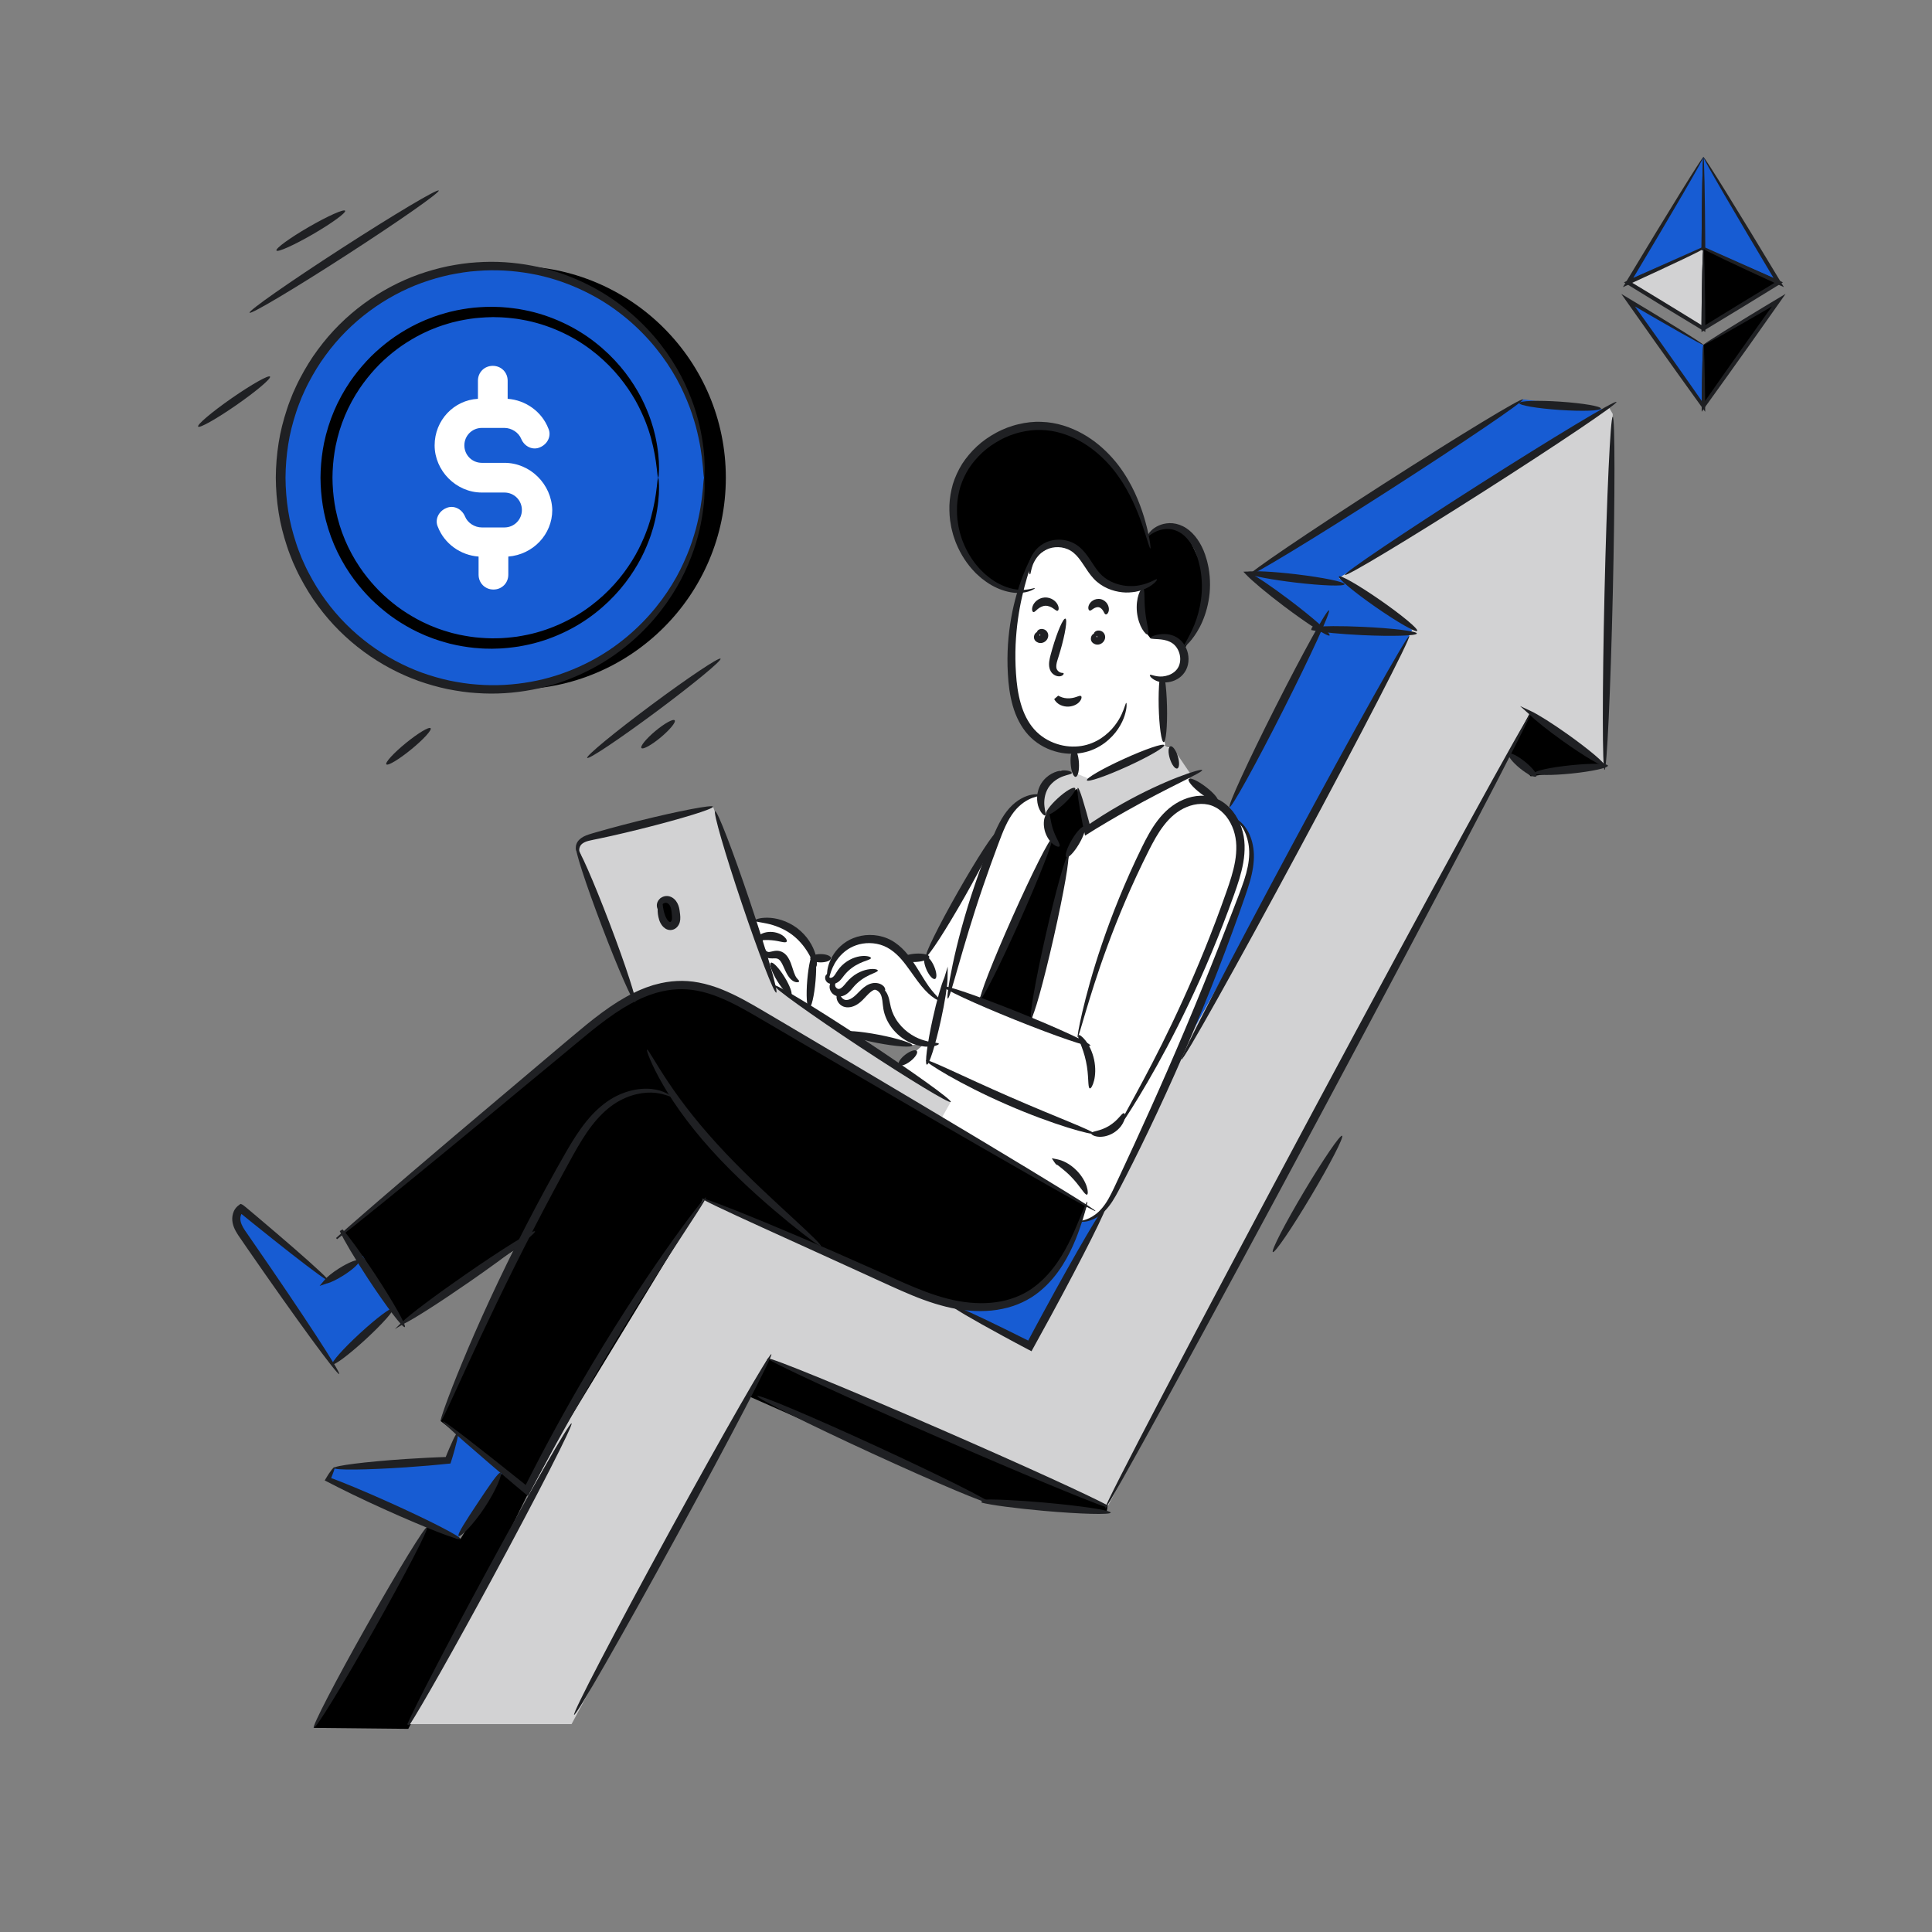
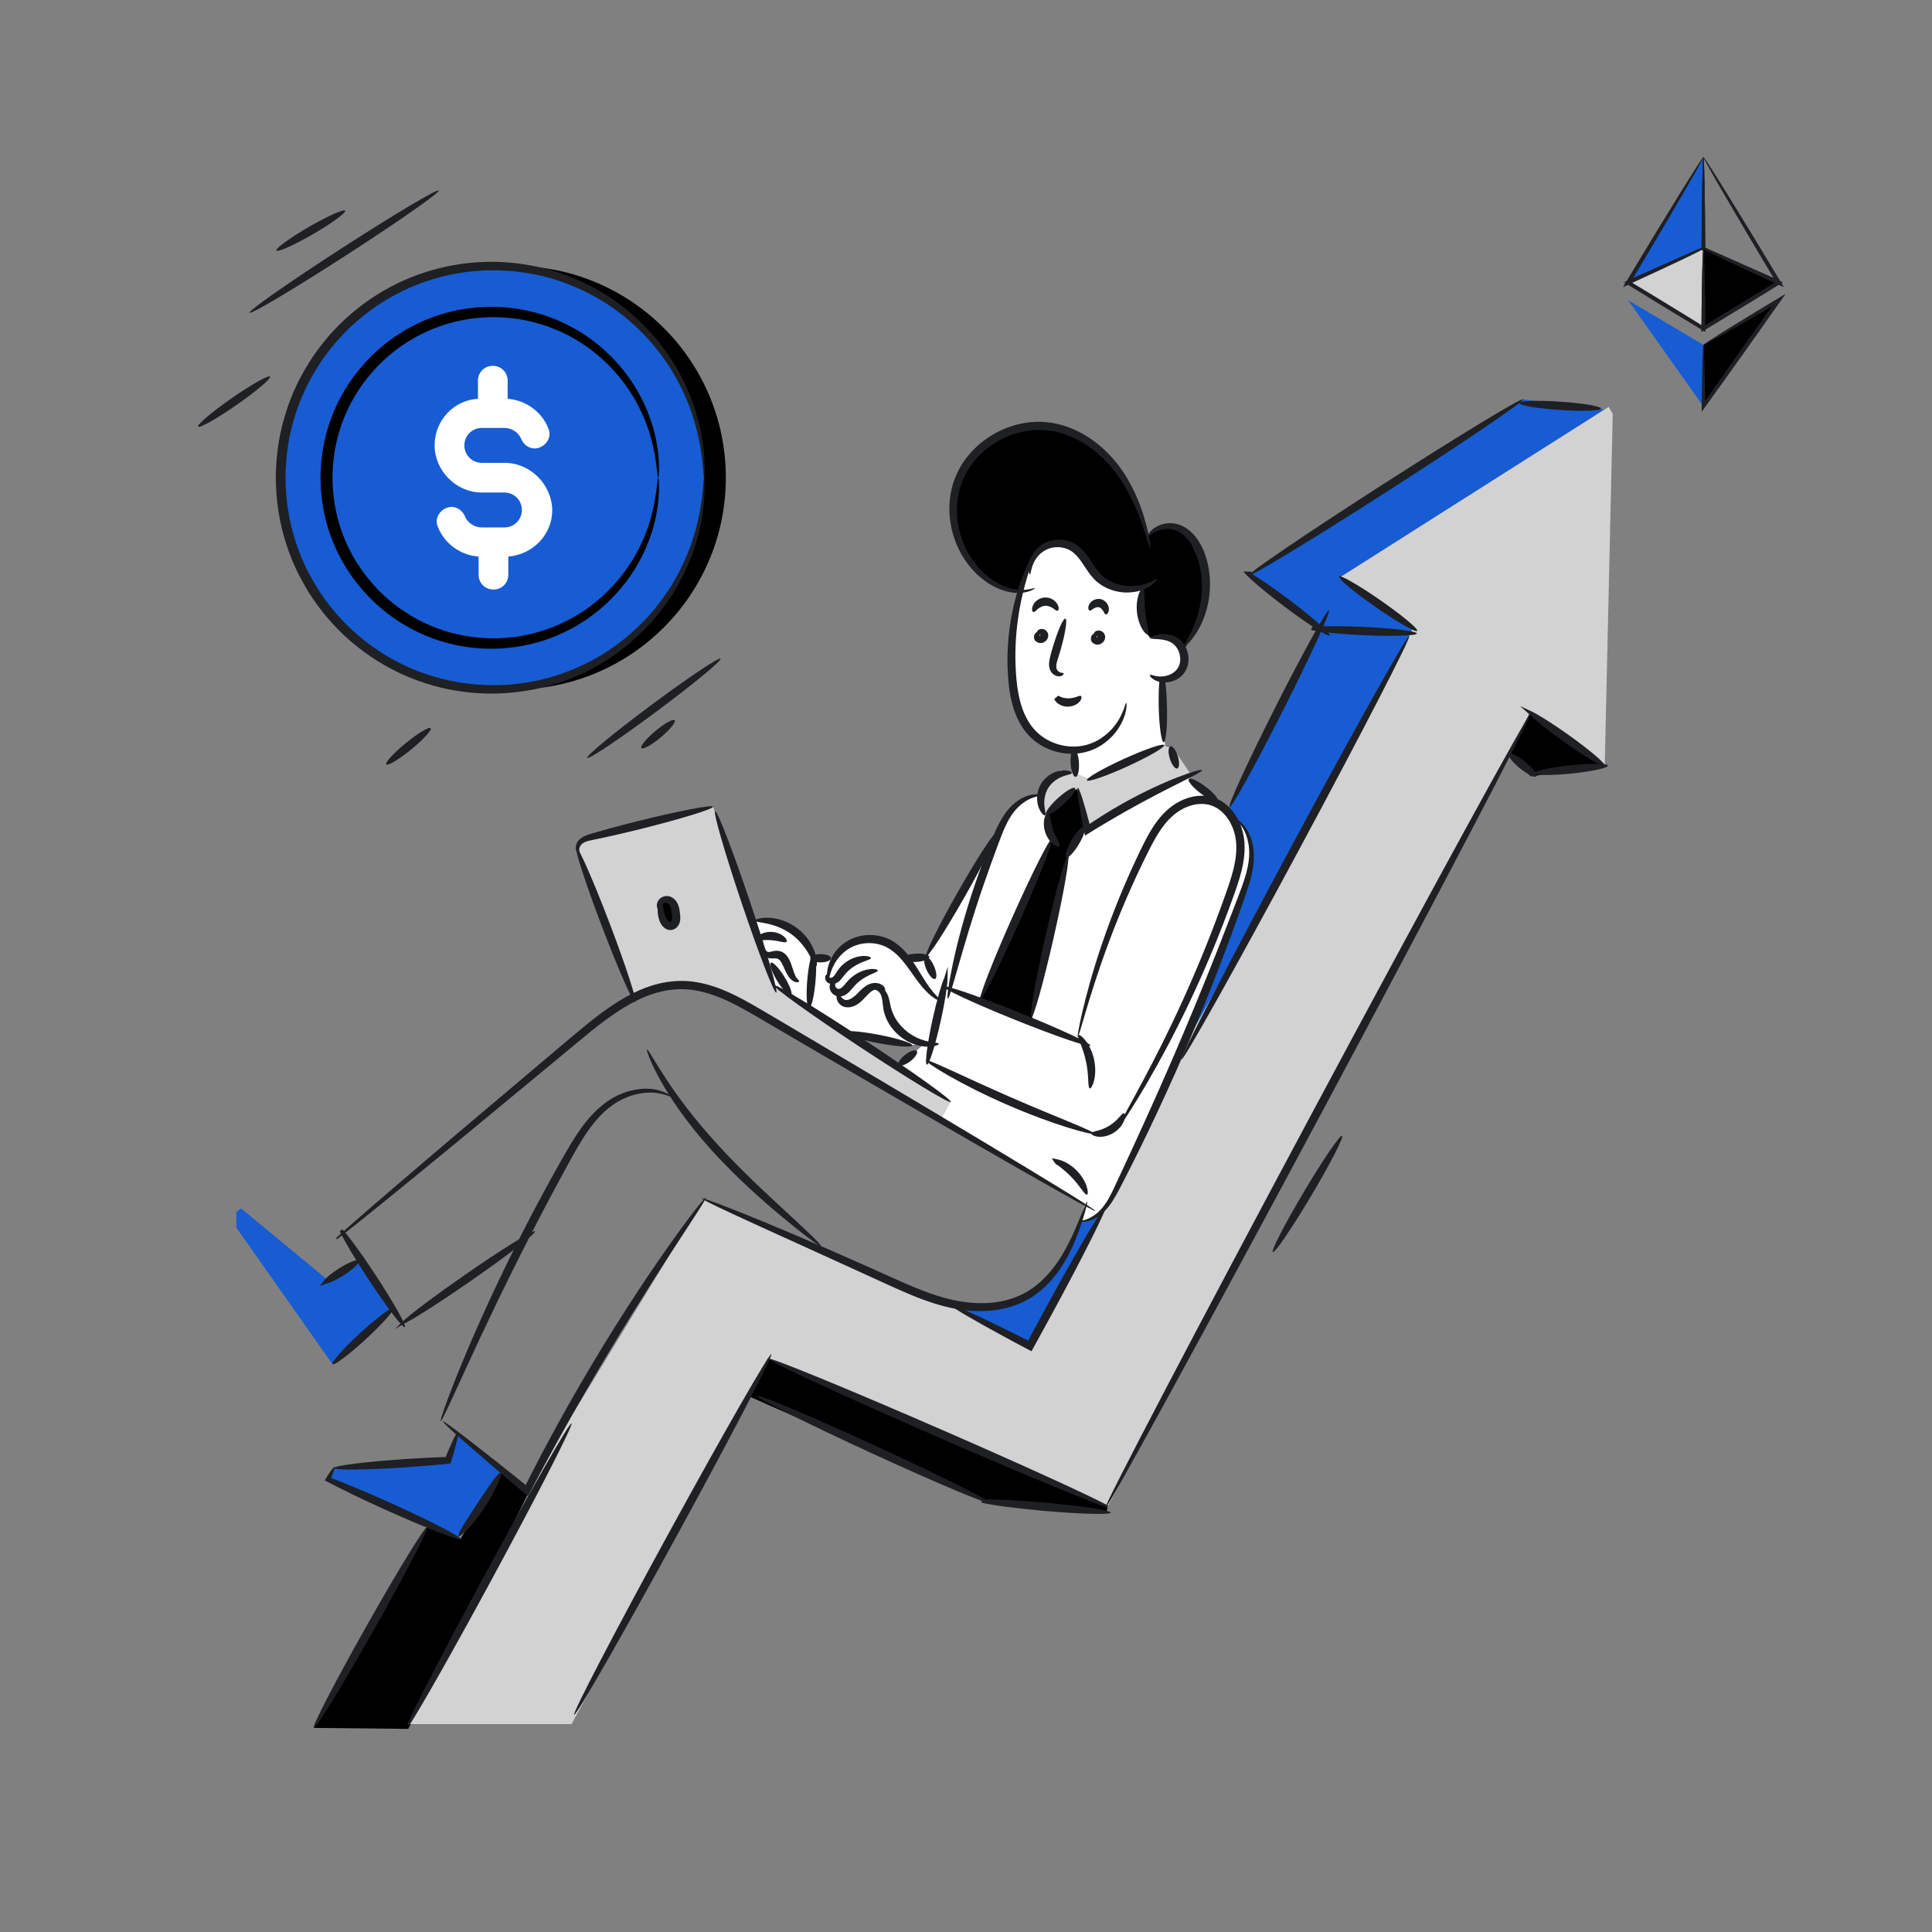
<svg xmlns="http://www.w3.org/2000/svg" width="280" height="280" viewBox="0 0 280 280" fill="none">
  <rect x="0" y="0" width="280" height="280" fill="#808080" stroke="none" />
  <g clip-path="url(#clip0_282_32793)">
    <path d="M50.205 36.97C57.776 32.08 63.766 27.89 63.586 27.611C63.406 27.332 57.123 31.07 49.553 35.959C41.983 40.849 35.992 45.039 36.172 45.319C36.352 45.598 42.635 41.86 50.205 36.97Z" fill="#1F2023" />
    <path d="M85.1 109.838C85.299 110.105 89.785 107.103 95.123 103.133C100.458 99.164 104.625 95.729 104.428 95.462C104.228 95.195 99.743 98.197 94.405 102.166C89.069 106.135 84.903 109.571 85.1 109.838ZM40.064 36.309C40.23 36.597 42.594 35.539 45.342 33.947C48.091 32.355 50.183 30.831 50.017 30.543C49.851 30.256 47.486 31.313 44.738 32.905C41.99 34.497 39.898 36.021 40.064 36.309ZM92.963 108.412C93.176 108.668 94.428 107.976 95.758 106.867C97.088 105.757 97.993 104.652 97.78 104.396C97.568 104.139 96.315 104.831 94.985 105.941C93.655 107.051 92.751 108.155 92.963 108.412Z" fill="#1F2023" />
    <path d="M34.27 58.696C37.148 56.695 39.327 54.851 39.137 54.578C38.947 54.306 36.461 55.707 33.583 57.708C30.706 59.71 28.527 61.553 28.716 61.826C28.906 62.099 31.393 60.697 34.27 58.696Z" fill="#1F2023" />
    <path d="M55.993 110.774C56.203 111.03 57.808 110.068 59.579 108.624C61.35 107.18 62.615 105.798 62.405 105.542C62.195 105.285 60.59 106.247 58.819 107.691C57.049 109.135 55.783 110.517 55.993 110.774ZM194.508 164.601C194.223 164.43 191.744 168.067 188.973 172.724C186.201 177.38 184.187 181.292 184.472 181.461C184.757 181.632 187.236 177.994 190.007 173.338C192.779 168.682 194.793 164.77 194.508 164.601Z" fill="#1F2023" />
  </g>
  <g clip-path="url(#clip1_282_32793)">
    <path d="M74.507 99.92C91.454 99.92 105.193 86.181 105.193 69.234C105.193 52.288 91.454 38.549 74.507 38.549C57.56 38.549 43.822 52.288 43.822 69.234C43.822 86.181 57.56 99.92 74.507 99.92Z" fill="black" />
    <path d="M71.359 99.92C88.306 99.92 102.044 86.181 102.044 69.234C102.044 52.288 88.306 38.549 71.359 38.549C54.412 38.549 40.674 52.288 40.674 69.234C40.674 86.181 54.412 99.92 71.359 99.92Z" fill="#175CD3" />
    <path d="M95.389 69.235C95.359 69.235 95.325 69.368 95.292 69.623C95.274 69.75 95.256 69.911 95.237 70.099C95.228 70.193 95.219 70.296 95.207 70.405C95.198 70.515 95.177 70.633 95.162 70.754C95.131 71.003 95.095 71.279 95.055 71.585C95.01 71.889 94.949 72.222 94.892 72.58C94.764 73.296 94.582 74.115 94.337 75.025C94.309 75.141 94.273 75.253 94.236 75.368C94.2 75.483 94.164 75.602 94.127 75.72C94.091 75.838 94.054 75.96 94.015 76.081C93.997 76.141 93.978 76.202 93.957 76.263C93.936 76.323 93.912 76.384 93.891 76.445C93.803 76.691 93.709 76.942 93.615 77.197C93.569 77.328 93.517 77.455 93.463 77.582C93.408 77.71 93.354 77.84 93.299 77.974C92.85 79.023 92.307 80.139 91.597 81.268C90.894 82.396 90.053 83.546 89.046 84.665C88.042 85.784 86.874 86.87 85.54 87.865C84.208 88.863 82.701 89.758 81.044 90.492C79.388 91.226 77.583 91.812 75.663 92.142C75.424 92.185 75.181 92.224 74.941 92.267C74.699 92.3 74.453 92.324 74.207 92.355C73.716 92.424 73.218 92.443 72.715 92.482C72.591 92.494 72.463 92.494 72.336 92.497C72.208 92.497 72.084 92.5 71.957 92.503C71.829 92.503 71.702 92.509 71.574 92.509H71.383C71.32 92.512 71.256 92.509 71.192 92.509C70.683 92.488 70.167 92.488 69.651 92.433C68.617 92.367 67.579 92.191 66.536 91.981C66.278 91.921 66.017 91.86 65.756 91.796L65.562 91.751L65.368 91.696C65.238 91.66 65.11 91.621 64.98 91.584C64.458 91.445 63.949 91.257 63.433 91.081C63.178 90.987 62.926 90.88 62.669 90.777C62.541 90.726 62.414 90.677 62.286 90.623C62.162 90.565 62.035 90.507 61.91 90.45C61.786 90.392 61.658 90.334 61.534 90.277C61.41 90.219 61.282 90.165 61.158 90.098C60.912 89.97 60.663 89.843 60.415 89.713C59.438 89.173 58.476 88.575 57.56 87.89C56.65 87.201 55.774 86.446 54.949 85.627C54.133 84.796 53.368 83.901 52.664 82.945C52.495 82.703 52.322 82.46 52.149 82.217C51.988 81.966 51.827 81.717 51.667 81.465L51.545 81.277C51.506 81.213 51.469 81.147 51.433 81.083L51.209 80.692L50.984 80.3C50.914 80.167 50.848 80.033 50.778 79.9L50.572 79.496L50.468 79.296C50.435 79.229 50.405 79.16 50.374 79.09C50.25 78.814 50.126 78.538 50.001 78.262C49.889 77.98 49.78 77.698 49.668 77.412L49.583 77.2L49.51 76.982L49.364 76.548L49.219 76.114L49.094 75.671L48.97 75.228C48.949 75.156 48.928 75.08 48.909 75.007L48.858 74.782C48.788 74.482 48.721 74.182 48.651 73.882C48.597 73.578 48.542 73.272 48.488 72.969C48.297 71.743 48.193 70.496 48.184 69.238C48.193 67.982 48.294 66.732 48.488 65.507C48.542 65.2 48.597 64.897 48.651 64.594C48.721 64.293 48.788 63.993 48.858 63.693L48.909 63.468C48.928 63.392 48.952 63.32 48.97 63.247L49.094 62.804L49.219 62.361L49.364 61.927L49.51 61.493L49.583 61.275L49.668 61.063C49.78 60.781 49.889 60.495 50.001 60.213C50.126 59.937 50.25 59.661 50.374 59.385C50.405 59.316 50.435 59.246 50.468 59.179L50.572 58.979L50.778 58.575C50.848 58.442 50.914 58.306 50.984 58.175L51.209 57.784L51.433 57.392C51.469 57.329 51.506 57.262 51.545 57.198L51.667 57.01C51.827 56.758 51.988 56.507 52.149 56.258C52.322 56.015 52.492 55.773 52.664 55.53C53.368 54.578 54.133 53.68 54.949 52.849C55.774 52.026 56.65 51.274 57.56 50.586C58.476 49.903 59.435 49.303 60.415 48.763C60.663 48.635 60.909 48.505 61.158 48.377C61.279 48.311 61.407 48.256 61.534 48.198C61.661 48.141 61.786 48.083 61.91 48.026C62.035 47.968 62.162 47.91 62.286 47.853C62.414 47.798 62.541 47.749 62.669 47.698C62.923 47.598 63.175 47.492 63.433 47.395C63.949 47.219 64.458 47.031 64.98 46.891C65.11 46.855 65.238 46.815 65.368 46.779L65.562 46.724L65.756 46.679C66.017 46.618 66.278 46.554 66.536 46.494C67.579 46.281 68.617 46.108 69.651 46.042C70.167 45.987 70.683 45.987 71.192 45.966C71.256 45.966 71.32 45.96 71.383 45.96H71.574C71.702 45.966 71.829 45.969 71.957 45.972C72.084 45.972 72.208 45.978 72.336 45.978C72.463 45.978 72.588 45.981 72.715 45.993C73.215 46.033 73.716 46.048 74.207 46.121C74.453 46.151 74.699 46.178 74.941 46.209C75.184 46.251 75.424 46.29 75.663 46.333C77.583 46.663 79.388 47.249 81.044 47.983C82.701 48.717 84.208 49.612 85.54 50.61C86.874 51.605 88.042 52.691 89.046 53.81C90.05 54.929 90.894 56.079 91.597 57.207C92.307 58.333 92.85 59.452 93.299 60.502C93.354 60.632 93.408 60.763 93.463 60.893C93.517 61.02 93.572 61.148 93.615 61.278C93.709 61.536 93.8 61.785 93.891 62.03C93.912 62.091 93.936 62.152 93.957 62.212C93.975 62.273 93.997 62.334 94.015 62.394C94.051 62.516 94.091 62.637 94.127 62.755C94.164 62.874 94.2 62.992 94.236 63.107C94.273 63.222 94.309 63.338 94.337 63.45C94.585 64.36 94.767 65.179 94.892 65.895C94.949 66.253 95.01 66.587 95.055 66.89C95.095 67.196 95.128 67.472 95.162 67.721C95.177 67.845 95.198 67.961 95.207 68.07C95.216 68.179 95.228 68.282 95.237 68.376C95.256 68.564 95.274 68.725 95.292 68.852C95.328 69.107 95.362 69.241 95.389 69.241C95.419 69.241 95.444 69.107 95.468 68.849C95.48 68.719 95.489 68.558 95.498 68.367C95.501 68.27 95.507 68.167 95.51 68.055C95.513 67.942 95.51 67.824 95.51 67.697C95.504 67.442 95.495 67.16 95.486 66.847C95.468 66.535 95.434 66.192 95.401 65.822C95.325 65.082 95.192 64.233 94.989 63.286C94.967 63.168 94.934 63.05 94.904 62.928C94.873 62.807 94.84 62.686 94.81 62.561C94.776 62.437 94.746 62.312 94.713 62.185C94.697 62.121 94.679 62.058 94.664 61.994C94.646 61.93 94.625 61.867 94.603 61.803C94.522 61.545 94.44 61.281 94.355 61.014C94.315 60.878 94.264 60.744 94.215 60.608C94.164 60.471 94.115 60.335 94.064 60.195C93.645 59.091 93.123 57.908 92.425 56.713C91.734 55.515 90.894 54.286 89.874 53.088C88.855 51.89 87.66 50.719 86.28 49.639C84.903 48.556 83.335 47.58 81.597 46.77C79.861 45.96 77.96 45.308 75.924 44.922C75.669 44.874 75.415 44.828 75.157 44.78C74.899 44.74 74.638 44.71 74.377 44.674C73.855 44.592 73.328 44.565 72.794 44.516C72.66 44.504 72.527 44.498 72.393 44.495C72.26 44.492 72.123 44.486 71.99 44.483C71.856 44.48 71.72 44.474 71.587 44.47L71.383 44.464C71.317 44.464 71.247 44.464 71.18 44.464C70.637 44.477 70.088 44.474 69.539 44.522C68.438 44.58 67.328 44.752 66.211 44.968C65.935 45.032 65.656 45.092 65.377 45.156L65.168 45.205L64.962 45.262C64.822 45.302 64.686 45.338 64.546 45.377C63.988 45.52 63.442 45.717 62.887 45.899C62.614 45.999 62.341 46.108 62.068 46.215C61.931 46.269 61.795 46.321 61.658 46.375C61.525 46.436 61.388 46.497 61.255 46.554C61.121 46.615 60.985 46.676 60.849 46.736C60.712 46.797 60.575 46.855 60.445 46.924C60.181 47.058 59.914 47.194 59.647 47.328C58.595 47.895 57.563 48.529 56.578 49.254C55.598 49.985 54.654 50.786 53.766 51.663C52.886 52.548 52.061 53.504 51.3 54.523C51.114 54.781 50.929 55.042 50.744 55.299C50.569 55.566 50.399 55.836 50.223 56.106L50.092 56.309C50.05 56.376 50.01 56.449 49.971 56.516L49.728 56.934L49.486 57.353C49.41 57.496 49.337 57.641 49.261 57.784L49.04 58.215L48.928 58.43C48.891 58.503 48.861 58.578 48.824 58.651C48.691 58.949 48.554 59.243 48.421 59.54C48.3 59.843 48.181 60.147 48.06 60.45L47.969 60.678L47.89 60.911L47.732 61.378L47.575 61.845L47.438 62.322L47.302 62.798C47.28 62.877 47.256 62.956 47.235 63.038L47.177 63.28C47.104 63.602 47.029 63.926 46.953 64.251C46.895 64.578 46.834 64.906 46.777 65.234C46.568 66.55 46.458 67.891 46.449 69.241C46.458 70.591 46.568 71.931 46.777 73.248C46.834 73.575 46.895 73.903 46.953 74.231C47.029 74.555 47.101 74.877 47.177 75.201L47.235 75.444C47.256 75.523 47.28 75.602 47.302 75.683L47.438 76.16L47.575 76.636L47.732 77.103L47.89 77.57L47.969 77.804L48.06 78.031C48.181 78.335 48.303 78.638 48.421 78.941C48.554 79.239 48.691 79.536 48.824 79.83C48.858 79.903 48.891 79.979 48.928 80.051L49.04 80.267L49.261 80.698C49.337 80.84 49.407 80.986 49.486 81.128L49.728 81.547L49.971 81.966C50.01 82.035 50.05 82.105 50.092 82.172L50.223 82.375C50.396 82.645 50.569 82.915 50.744 83.182C50.929 83.443 51.114 83.701 51.3 83.958C52.058 84.978 52.886 85.933 53.766 86.819C54.657 87.692 55.598 88.496 56.578 89.227C57.563 89.952 58.595 90.586 59.647 91.153C59.914 91.29 60.181 91.423 60.445 91.557C60.575 91.627 60.712 91.684 60.849 91.745C60.985 91.806 61.118 91.866 61.255 91.927C61.388 91.988 61.525 92.048 61.658 92.106C61.795 92.163 61.931 92.215 62.068 92.267C62.341 92.373 62.614 92.482 62.887 92.582C63.442 92.764 63.988 92.961 64.546 93.104C64.686 93.143 64.822 93.18 64.962 93.219L65.168 93.277L65.377 93.325C65.656 93.389 65.935 93.45 66.211 93.513C67.328 93.729 68.435 93.899 69.539 93.959C70.088 94.011 70.637 94.005 71.18 94.017C71.247 94.017 71.317 94.02 71.383 94.017L71.587 94.011C71.723 94.008 71.856 94.002 71.99 93.999C72.123 93.996 72.26 93.99 72.393 93.987C72.527 93.984 72.66 93.978 72.794 93.965C73.328 93.917 73.855 93.889 74.377 93.808C74.638 93.771 74.899 93.738 75.157 93.701C75.415 93.653 75.669 93.607 75.924 93.559C77.957 93.177 79.861 92.522 81.597 91.712C83.335 90.902 84.903 89.925 86.28 88.842C87.66 87.762 88.855 86.591 89.874 85.393C90.894 84.195 91.734 82.966 92.425 81.768C93.123 80.573 93.645 79.39 94.064 78.286C94.115 78.147 94.167 78.01 94.215 77.874C94.267 77.737 94.315 77.603 94.355 77.467C94.44 77.197 94.522 76.933 94.603 76.678C94.625 76.615 94.643 76.551 94.664 76.487C94.679 76.424 94.697 76.36 94.713 76.296C94.746 76.169 94.776 76.044 94.81 75.92C94.84 75.796 94.873 75.674 94.904 75.553C94.934 75.432 94.967 75.313 94.989 75.195C95.192 74.249 95.325 73.399 95.401 72.659C95.431 72.289 95.468 71.946 95.486 71.634C95.495 71.322 95.501 71.036 95.51 70.785C95.51 70.657 95.516 70.539 95.51 70.427C95.504 70.314 95.501 70.211 95.498 70.114C95.489 69.923 95.477 69.759 95.468 69.632C95.447 69.374 95.419 69.241 95.389 69.241V69.235Z" fill="black" />
    <path d="M102.042 69.234C102.018 69.234 101.99 69.404 101.957 69.732C101.945 69.896 101.927 70.099 101.905 70.342C101.89 70.584 101.872 70.866 101.829 71.182C101.714 72.453 101.462 74.327 100.847 76.666C100.519 77.828 100.125 79.114 99.548 80.467C98.984 81.82 98.293 83.261 97.392 84.717C95.608 87.629 93.072 90.668 89.638 93.249C87.928 94.545 85.989 95.703 83.854 96.659C81.722 97.614 79.395 98.376 76.917 98.812C74.442 99.258 71.827 99.428 69.157 99.21C67.82 99.125 66.479 98.903 65.129 98.633C63.785 98.342 62.445 97.951 61.116 97.475C55.823 95.543 50.797 91.948 47.181 86.979C46.265 85.748 45.464 84.419 44.739 83.039C44.369 82.351 44.057 81.635 43.735 80.919C43.447 80.188 43.147 79.457 42.91 78.701C42.419 77.197 42.012 75.65 41.77 74.064C41.521 72.477 41.39 70.863 41.378 69.237C41.39 67.612 41.521 65.998 41.77 64.411C42.012 62.825 42.419 61.275 42.91 59.773C43.147 59.018 43.447 58.287 43.735 57.556C44.057 56.84 44.372 56.121 44.739 55.436C45.464 54.056 46.265 52.727 47.181 51.495C50.8 46.524 55.823 42.932 61.116 41C62.445 40.524 63.785 40.136 65.129 39.841C66.476 39.572 67.82 39.347 69.157 39.265C71.827 39.047 74.445 39.217 76.917 39.663C79.395 40.096 81.722 40.861 83.854 41.816C85.989 42.772 87.928 43.93 89.638 45.226C93.072 47.81 95.611 50.849 97.392 53.758C98.293 55.211 98.984 56.655 99.548 58.008C100.125 59.358 100.519 60.647 100.847 61.809C101.462 64.147 101.714 66.022 101.829 67.293C101.872 67.612 101.887 67.891 101.905 68.133C101.927 68.376 101.942 68.579 101.957 68.743C101.99 69.071 102.018 69.24 102.042 69.24C102.066 69.24 102.087 69.071 102.102 68.743C102.109 68.576 102.115 68.373 102.124 68.127C102.13 67.882 102.136 67.596 102.118 67.275C102.09 65.986 101.927 64.075 101.384 61.675C101.089 60.48 100.728 59.158 100.176 57.759C99.636 56.361 98.963 54.869 98.071 53.355C96.309 50.328 93.755 47.152 90.245 44.431C88.498 43.069 86.508 41.84 84.309 40.824C82.11 39.808 79.704 38.989 77.135 38.513C74.566 38.018 71.848 37.818 69.066 38.021C67.674 38.097 66.273 38.319 64.868 38.592C63.464 38.886 62.062 39.283 60.673 39.772C55.137 41.755 49.868 45.483 46.068 50.67C45.106 51.957 44.263 53.343 43.505 54.787C43.116 55.506 42.786 56.255 42.449 57.004C42.146 57.768 41.83 58.533 41.581 59.325C41.066 60.899 40.638 62.519 40.383 64.181C40.119 65.84 39.983 67.53 39.971 69.231C39.983 70.933 40.119 72.623 40.383 74.282C40.638 75.944 41.066 77.564 41.581 79.138C41.833 79.93 42.146 80.694 42.449 81.459C42.786 82.208 43.116 82.957 43.505 83.676C44.266 85.12 45.106 86.506 46.068 87.792C49.865 92.979 55.134 96.707 60.673 98.691C62.062 99.18 63.464 99.577 64.868 99.871C66.276 100.144 67.677 100.366 69.066 100.441C71.845 100.645 74.566 100.447 77.132 99.959C79.701 99.483 82.11 98.664 84.306 97.648C86.505 96.632 88.495 95.403 90.242 94.041C93.752 91.32 96.306 88.144 98.068 85.117C98.96 83.606 99.633 82.111 100.173 80.713C100.725 79.317 101.086 77.992 101.381 76.796C101.924 74.394 102.087 72.486 102.115 71.197C102.133 70.876 102.127 70.59 102.121 70.345C102.112 70.099 102.106 69.896 102.099 69.729C102.084 69.398 102.063 69.231 102.039 69.231L102.042 69.234Z" fill="#1F2023" />
    <path d="M73.106 67.078H69.827C68.423 67.078 67.298 65.953 67.298 64.548C67.298 63.144 68.423 62.018 69.827 62.018H73.106C74.138 62.018 75.166 62.673 75.542 63.611C76.009 64.736 77.229 65.297 78.26 64.827C79.385 64.36 79.947 63.141 79.476 62.109C78.539 59.673 76.197 57.987 73.573 57.799V55.175C73.573 53.959 72.636 53.021 71.42 53.021C70.204 53.021 69.266 53.959 69.266 55.175V57.799C65.799 57.987 62.99 60.89 62.99 64.545C62.99 68.2 66.081 71.382 69.827 71.382H73.106C74.511 71.382 75.636 72.507 75.636 73.912C75.636 75.316 74.511 76.442 73.106 76.442H69.827C68.796 76.442 67.768 75.787 67.392 74.849C66.924 73.724 65.705 73.163 64.674 73.633C63.548 74.1 62.987 75.319 63.457 76.351C64.395 78.787 66.736 80.473 69.36 80.661V83.285C69.36 84.501 70.297 85.439 71.514 85.439C72.73 85.439 73.668 84.501 73.668 83.285V80.661C77.229 80.379 80.038 77.476 80.038 73.915C79.944 70.169 76.853 67.078 73.106 67.078Z" fill="white" />
  </g>
  <path d="M109.055 133.635L110.504 133.373L111.722 133.251L113.418 133.996L115.075 134.924C115.075 134.924 116.661 136.261 116.962 136.479C117.263 136.697 117.932 138.004 118.033 138.237C118.134 138.47 118.261 138.854 118.261 138.854L120.942 138.901C120.942 138.901 123.768 136.51 123.861 136.477C123.954 136.443 126.801 136.477 126.801 136.477L129.044 136.739L130.114 137.599L131.151 138.67C131.151 138.67 131.621 139.238 131.719 139.238C131.818 139.238 134.33 138.709 134.33 138.709L139.779 129.134L144.374 121.875L146.308 117.789L148.382 115.902L150.687 115.238L153.712 111.99H155.861L155.649 108.998C155.649 108.998 152.958 108.3 152.81 108.282C152.662 108.264 149.784 106.441 149.784 106.441C149.784 106.441 148.174 104.137 148.06 103.976C147.946 103.815 147.041 101.606 147.041 101.606L146.458 95.685L147.205 88.703L147.889 85.706L147.775 80.264L150.687 77.187L156.909 77.119L159.136 77.687C159.136 77.687 166.392 82.271 166.351 82.369C166.31 82.468 168.407 83.383 168.407 83.383L169.522 86.25V89.395L170.579 91.931L171.352 93.821C171.352 93.821 171.754 96.756 171.658 96.854C171.562 96.953 170.86 97.891 170.86 97.891C170.86 97.891 169.688 98.36 169.288 98.425C168.889 98.49 168.518 98.993 168.534 99.162C168.55 99.33 168.656 107.357 168.656 107.357C168.656 107.357 169.172 107.992 168.534 108.176L169.685 108.347L170.289 109.597L170.577 110.367L172.757 113.263L175.918 115.671L176.662 116.581L179.239 119.801L179.962 119.487C179.962 119.487 181.44 120.133 181.383 123.879L179.781 130.384L173.927 145.512C173.927 145.512 172.353 149.136 172.358 149.287C172.363 149.437 171.243 152.582 171.243 152.582C171.243 152.582 166.574 161.871 166.709 162.076C166.844 162.281 160.73 174.23 160.73 174.23L159.32 175.858C159.32 175.858 158.33 176.452 158.153 176.61C157.977 176.768 156.499 176.996 156.499 176.996L157.212 174.59L143.847 166.73L135.904 162.221L130.267 154.557L133.982 151.241L131.571 151.534L123.62 150.547L117.258 146.077L112.267 143.153L109.057 133.625L109.055 133.635Z" fill="white" />
  <path d="M45.469 250.421L61.911 221.309L66.736 223.036L72.556 213.44L76.748 216.023L66.736 236.32L59.171 250.561L45.469 250.421Z" fill="black" />
  <path d="M138.449 189.469L149.255 195.061L159.675 175.868L157.536 176.851L156.496 177.009L153.624 183.737L150.411 186.949C150.411 186.949 145.794 189.257 145.493 189.257C145.193 189.257 138.449 189.472 138.449 189.472V189.469ZM178.188 116.975L190.988 90.808L204.801 91.785L182.212 133.135L171.238 153.326L178.188 135.756L181.02 126.928C181.02 126.928 182.409 120.6 178.754 118.795L178.186 116.97L178.188 116.975Z" fill="#175CD3" />
  <path d="M205.336 91.809L190.989 91.288L180.986 83.386L220.718 57.88L232.548 59.347L194.045 83.775L205.336 91.809Z" fill="#175CD3" />
  <path d="M221.738 103.273L232.567 110.979L221.842 112.508L218.666 109.262L221.738 103.273Z" fill="black" />
  <path d="M92.06 144.446L97.316 142.753L103.776 143.599L116.327 150.557L136.311 162.309L137.791 159.699L122.256 149.11L112.264 143.163L103.343 116.91L88 120.727L84.047 122.109L83.707 123.306L92.06 144.446Z" fill="#D2D2D3" />
  <path d="M156.206 114.175L151.609 118.059L150.964 116.975L150.834 115.083C150.834 115.083 151.373 112.863 151.793 112.905C152.213 112.946 153.704 111.614 153.704 111.614L155.887 112.052L157.922 112.905L168.718 107.987L170.569 109.262L172.614 112.272L157.515 120.727L156.203 114.175" fill="#D2D2D3" />
  <path d="M157.518 119.806L155.887 121.569L154.868 124.224L149.452 148.097L141.814 145.04L152.441 121.569L151.793 118.798L152.11 117.597L155.06 115.241L155.763 114.548L155.988 114.357C155.988 114.357 156.079 113.947 156.556 115.938L157.515 119.806H157.518Z" fill="black" />
-   <path d="M75.398 180.582L58.391 191.73L49.711 178.751L75.759 156.953L87.534 147.262L95.527 142.981L99.732 142.753L104.469 143.982L157.519 174.78L153.925 183.029L150.412 186.944L144.138 189.441L138.45 189.469L129.633 185.964L118.259 180.582L101.939 173.797L76.749 216.023L63.869 205.958L75.398 180.582Z" fill="black" />
  <path d="M149.915 80.65L147.885 85.706L145.096 85.405C145.096 85.405 142.322 82.966 142.086 82.937C141.85 82.909 139.405 79.769 139.467 79.564C139.529 79.359 137.922 74.542 137.922 74.542C137.922 74.542 138.637 70.332 138.692 70.166C138.746 70 140.089 66.814 140.089 66.814C140.089 66.814 144.349 63.397 144.486 63.322C144.624 63.246 149.259 61.706 149.259 61.706C149.259 61.706 152.661 61.896 152.936 61.955C153.21 62.015 156.752 63.407 156.887 63.487C157.021 63.568 159.707 65.556 159.962 65.8C160.216 66.044 162.562 68.885 162.762 69.201C162.961 69.518 165.891 76.24 165.891 76.24L166.368 77.671L168.406 76.24L170.578 76.432L171.924 77.181L174.789 83.316L175.157 85.703L173.933 89.649L171.657 94.109L169.624 92.167L166.705 92.467L165.839 91.358L165.652 85.239L162.912 85.364L159.85 84.223C159.85 84.223 157.651 82.483 157.522 82.074C157.392 81.664 156.06 79.577 155.647 79.416C155.235 79.256 153.096 78.747 153.096 78.747L149.92 80.645L149.915 80.65Z" fill="black" />
  <path d="M66.338 207.61L64.927 211.636L48.395 212.751L47.531 214.394L66.338 223.036L72.902 213.238L66.338 207.61Z" fill="#175CD3" />
  <path d="M56.804 189.783L48.188 197.706L34.248 177.911V175.638L34.94 175.14L47.53 185.531L52.58 182.01L56.804 189.783Z" fill="#175CD3" />
  <path d="M59.172 249.869L81.367 207.61L101.939 173.797C101.939 173.797 144.486 191.533 149.257 195.059L159.676 175.866L171.242 152.323L196.424 107.126L204.803 91.023L194.044 83.775L233.14 58.971L233.731 59.993L232.57 110.981L221.738 103.276L191.697 159.701L160.519 218.34L111.286 196.884L82.835 249.874H59.172V249.869Z" fill="#D2D2D3" />
  <path d="M108.469 202.334L143.477 217.832L160.362 219.217L160.518 218.338L111.284 196.881L108.469 202.334Z" fill="black" />
  <path d="M96.118 130.343C96.118 130.343 97.044 130.234 97.368 130.716C97.692 131.198 98.032 132.069 97.995 132.271C97.959 132.474 97.858 133.487 97.858 133.487C97.858 133.487 97.464 134.312 97.059 134.2C96.655 134.089 96.212 133.565 96.126 133.373C96.041 133.181 95.792 132.863 95.789 132.271C95.787 131.68 96.118 130.343 96.118 130.343Z" fill="black" />
  <path d="M149.915 80.116C149.876 80.098 149.777 80.225 149.619 80.487C149.461 80.746 149.243 81.138 149.002 81.659C148.507 82.696 147.874 84.246 147.309 86.232C146.744 88.218 146.269 90.647 146.083 93.383C145.995 94.749 145.982 96.19 146.07 97.681C146.148 99.169 146.334 100.73 146.78 102.293C147.226 103.849 147.955 105.337 149.023 106.506C150.093 107.683 151.46 108.464 152.834 108.873C154.213 109.293 155.616 109.335 156.87 109.096C158.13 108.86 159.225 108.318 160.085 107.681C160.946 107.035 161.602 106.309 162.063 105.604C162.528 104.899 162.828 104.233 163.002 103.67C163.352 102.54 163.295 101.878 163.23 101.873C163.129 101.858 163.025 102.488 162.564 103.499C162.336 104.004 161.996 104.593 161.516 105.207C161.039 105.822 160.396 106.444 159.595 106.983C158.789 107.515 157.809 107.945 156.699 108.114C155.592 108.282 154.361 108.21 153.163 107.813C151.968 107.427 150.799 106.727 149.899 105.716C148.989 104.699 148.346 103.39 147.936 101.959C147.524 100.525 147.338 99.047 147.244 97.609C147.146 96.167 147.135 94.772 147.19 93.445C147.309 90.79 147.682 88.41 148.133 86.445C148.579 84.477 149.08 82.914 149.435 81.835C149.609 81.293 149.754 80.876 149.839 80.585C149.925 80.295 149.951 80.134 149.912 80.116H149.915Z" fill="#1F2023" />
  <path d="M155.645 108.575C155.313 108.596 155.098 109.511 155.165 110.618C155.232 111.725 155.556 112.607 155.888 112.589C156.22 112.57 156.435 111.653 156.368 110.546C156.301 109.439 155.976 108.557 155.645 108.575ZM155.346 112.029C155.359 111.948 155.243 111.85 154.999 111.764C154.758 111.679 154.39 111.624 153.931 111.663C153.475 111.699 152.93 111.844 152.388 112.145C151.846 112.443 151.31 112.907 150.916 113.53C150.527 114.154 150.34 114.842 150.309 115.456C150.275 116.076 150.379 116.628 150.545 117.056C150.711 117.486 150.918 117.794 151.1 117.973C151.281 118.155 151.421 118.214 151.489 118.17C151.636 118.069 151.442 117.595 151.369 116.851C151.286 116.12 151.372 115.07 151.932 114.17C152.5 113.273 153.407 112.742 154.102 112.498C154.802 112.241 155.315 112.207 155.341 112.031L155.346 112.029Z" fill="#1F2023" />
  <path d="M151.61 118.059C151.836 118.305 152.956 117.644 154.112 116.584C155.268 115.523 156.025 114.466 155.8 114.219C155.574 113.973 154.454 114.634 153.298 115.694C152.142 116.755 151.385 117.813 151.61 118.059ZM156.207 114.175C156.098 114.201 156.137 114.836 156.292 115.923C156.37 116.467 156.479 117.123 156.611 117.872C156.681 118.246 156.754 118.645 156.832 119.065C156.852 119.169 156.873 119.275 156.891 119.384C156.922 119.537 156.953 119.695 156.987 119.85C157.073 120.26 157.163 120.68 157.252 121.108C157.615 120.88 157.985 120.649 158.361 120.41C158.501 120.322 158.644 120.234 158.786 120.146C158.89 120.084 158.994 120.019 159.1 119.957C159.523 119.703 159.958 119.441 160.407 119.174C161.304 118.64 162.258 118.087 163.246 117.53C169.222 114.144 174.36 111.933 174.233 111.609C174.173 111.458 172.807 111.819 170.681 112.643C168.558 113.467 165.683 114.772 162.652 116.48C161.651 117.045 160.692 117.616 159.797 118.181C159.349 118.461 158.919 118.743 158.501 119.018C158.397 119.088 158.294 119.156 158.193 119.223L158.042 119.327C158.006 119.35 158.027 119.34 158.016 119.345L158.009 119.353C157.983 119.376 157.959 119.399 157.933 119.423C157.923 119.402 157.91 119.376 157.895 119.342L157.884 119.316L157.843 119.163C157.814 119.057 157.786 118.953 157.76 118.85C157.648 118.437 157.542 118.049 157.441 117.68C157.236 116.947 157.049 116.309 156.883 115.785C156.554 114.738 156.31 114.149 156.204 114.173L156.207 114.175ZM157.519 113.089C157.656 113.392 160.275 112.495 163.37 111.085C166.463 109.677 168.859 108.287 168.721 107.987C168.584 107.683 165.965 108.58 162.87 109.991C159.777 111.399 157.381 112.788 157.519 113.089ZM169.618 108.16C169.302 108.259 169.266 109.057 169.543 109.947C169.818 110.833 170.3 111.474 170.616 111.375C170.933 111.277 170.969 110.478 170.692 109.589C170.417 108.702 169.935 108.062 169.618 108.16ZM168.4 99.937C168.555 99.942 168.716 99.436 168.848 98.604L168.037 98.599C167.938 99.545 167.894 100.906 167.928 102.415C167.995 105.264 168.317 107.567 168.649 107.559C168.98 107.551 169.196 105.236 169.131 102.387C169.095 100.875 168.988 99.519 168.846 98.578L168.034 98.573C168.115 99.413 168.239 99.926 168.395 99.931L168.4 99.937Z" fill="#1F2023" />
  <path d="M166.651 97.829C166.625 97.86 166.638 97.92 166.693 98.008C166.719 98.052 166.758 98.101 166.804 98.158C166.854 98.213 166.918 98.264 166.991 98.327C167.284 98.563 167.802 98.832 168.502 98.889C169.192 98.949 170.068 98.817 170.872 98.262C171.269 97.984 171.634 97.59 171.883 97.106C172.132 96.623 172.254 96.069 172.251 95.511C172.246 94.396 171.759 93.375 171.03 92.727C170.667 92.403 170.239 92.177 169.845 92.058C169.446 91.931 169.065 91.892 168.728 91.887C168.049 91.887 167.535 92.019 167.196 92.141C166.856 92.268 166.688 92.39 166.703 92.467C166.721 92.55 166.924 92.584 167.266 92.602C167.608 92.623 168.095 92.631 168.65 92.732C169.2 92.833 169.822 93.058 170.268 93.53C170.727 94 171.046 94.739 171.048 95.511C171.048 95.895 170.973 96.263 170.828 96.579C170.68 96.893 170.465 97.157 170.208 97.37C169.69 97.793 169.052 97.984 168.515 98.034C167.974 98.086 167.525 97.987 167.214 97.907C167.134 97.886 167.064 97.868 167.001 97.85C166.942 97.829 166.887 97.813 166.841 97.806C166.747 97.787 166.682 97.79 166.656 97.824L166.651 97.829ZM149.271 83.233C149.364 83.225 149.379 82.883 149.532 82.325C149.68 81.773 150.012 80.982 150.722 80.295C150.901 80.129 151.101 79.971 151.324 79.831C151.547 79.696 151.793 79.58 152.058 79.489C152.589 79.313 153.204 79.25 153.826 79.338C154.448 79.429 155.07 79.681 155.586 80.109C156.115 80.539 156.561 81.148 157.012 81.827C157.463 82.507 157.914 83.227 158.5 83.857C159.094 84.495 159.802 84.962 160.517 85.278C161.235 85.594 161.961 85.766 162.643 85.838C163.328 85.916 163.971 85.856 164.541 85.768C165.687 85.558 166.529 85.102 167.03 84.71C167.154 84.609 167.268 84.529 167.354 84.438C167.439 84.35 167.507 84.272 167.561 84.205C167.668 84.073 167.706 83.992 167.681 83.961C167.655 83.93 167.561 83.951 167.411 84.016C167.336 84.049 167.248 84.091 167.149 84.145C167.048 84.2 166.921 84.244 166.789 84.308C166.255 84.55 165.454 84.837 164.435 84.923C163.924 84.949 163.364 84.957 162.778 84.848C162.192 84.744 161.583 84.565 160.992 84.272C160.403 83.982 159.835 83.58 159.371 83.056C158.894 82.527 158.482 81.864 158.015 81.159C157.549 80.459 157.028 79.735 156.322 79.186C155.617 78.623 154.767 78.317 153.963 78.237C153.154 78.154 152.374 78.278 151.705 78.553C151.373 78.693 151.067 78.867 150.798 79.064C150.531 79.263 150.302 79.486 150.103 79.712C149.32 80.637 149.086 81.615 149.068 82.255C149.048 82.906 149.198 83.243 149.271 83.233Z" fill="#1F2023" />
  <path d="M165.649 85.245C165.493 85.2 165.232 85.535 165.019 86.162C164.806 86.787 164.672 87.707 164.775 88.716C164.882 89.722 165.2 90.598 165.538 91.163C165.875 91.734 166.201 92.008 166.344 91.933C166.645 91.765 166.142 90.36 165.973 88.591C165.776 86.829 165.978 85.348 165.649 85.245ZM149.969 85.245C149.961 85.226 149.899 85.229 149.793 85.252C149.684 85.273 149.531 85.325 149.323 85.361C148.916 85.452 148.302 85.537 147.524 85.462C146.746 85.387 145.805 85.133 144.815 84.625C144.32 84.368 143.812 84.057 143.319 83.66C143.197 83.559 143.073 83.458 142.948 83.355C142.824 83.251 142.692 83.152 142.578 83.03C142.458 82.914 142.339 82.794 142.217 82.675C142.095 82.556 141.968 82.437 141.859 82.299C140.923 81.257 140.094 79.937 139.505 78.4C139.42 78.213 139.373 78.008 139.306 77.811C139.246 77.612 139.168 77.415 139.122 77.207C139.028 76.793 138.906 76.378 138.855 75.942C138.694 75.082 138.67 74.179 138.704 73.261C138.751 72.344 138.93 71.418 139.192 70.5C139.487 69.59 139.902 68.706 140.431 67.864C140.978 67.034 141.642 66.261 142.396 65.561C143.153 64.862 144.027 64.27 144.955 63.765C145.193 63.648 145.419 63.511 145.663 63.41C145.904 63.306 146.148 63.205 146.386 63.104C146.881 62.935 147.369 62.754 147.872 62.647C148.87 62.404 149.883 62.277 150.876 62.316C152.86 62.349 154.75 62.969 156.373 63.843C158.006 64.722 159.38 65.878 160.513 67.091C161.083 67.698 161.586 68.325 162.032 68.96C162.483 69.593 162.885 70.223 163.235 70.845C163.948 72.085 164.472 73.275 164.902 74.335C165.328 75.395 165.644 76.334 165.893 77.104C166.388 78.644 166.632 79.515 166.72 79.494C166.792 79.478 166.707 78.576 166.344 76.979C166.162 76.181 165.908 75.209 165.535 74.102C165.156 72.997 164.674 71.75 163.985 70.438C163.645 69.78 163.251 69.108 162.8 68.434C162.351 67.757 161.84 67.078 161.255 66.422C160.09 65.11 158.657 63.848 156.912 62.873C155.175 61.903 153.124 61.196 150.913 61.139C149.813 61.087 148.691 61.221 147.594 61.486C147.039 61.603 146.503 61.797 145.961 61.984C145.696 62.095 145.432 62.207 145.168 62.318C144.9 62.43 144.652 62.577 144.392 62.705C143.373 63.257 142.422 63.907 141.592 64.68C140.765 65.453 140.039 66.308 139.44 67.231C138.862 68.167 138.409 69.157 138.095 70.168C137.812 71.187 137.633 72.209 137.597 73.215C137.574 74.218 137.623 75.201 137.815 76.129C137.882 76.598 138.022 77.047 138.134 77.49C138.191 77.713 138.279 77.923 138.349 78.138C138.429 78.351 138.484 78.566 138.582 78.768C139.256 80.409 140.198 81.804 141.245 82.885C141.367 83.028 141.507 83.152 141.644 83.274C141.782 83.398 141.914 83.52 142.049 83.64C142.176 83.764 142.323 83.865 142.461 83.972C142.601 84.075 142.738 84.179 142.873 84.28C143.42 84.679 143.988 84.99 144.535 85.234C145.629 85.722 146.663 85.926 147.509 85.934C148.356 85.942 149.002 85.768 149.406 85.597C149.614 85.519 149.756 85.428 149.85 85.369C149.946 85.307 149.987 85.268 149.979 85.25L149.969 85.245Z" fill="#1F2023" />
  <path d="M166.362 77.677C166.434 77.736 166.68 77.493 167.189 77.21C167.686 76.93 168.487 76.603 169.47 76.673C169.955 76.71 170.466 76.863 170.958 77.148C171.453 77.425 171.91 77.858 172.312 78.382C172.713 78.908 173.056 79.535 173.33 80.223C173.468 80.567 173.585 80.925 173.686 81.301C173.802 81.672 173.87 82.061 173.96 82.45C174.24 84.021 174.251 85.566 174.051 86.945C173.862 88.327 173.502 89.543 173.105 90.528C172.301 92.501 171.453 93.574 171.601 93.696C171.663 93.748 171.941 93.538 172.374 93.082C172.791 92.615 173.351 91.887 173.875 90.883C174.399 89.883 174.878 88.602 175.145 87.119C175.425 85.638 175.451 83.953 175.145 82.229C175.049 81.802 174.972 81.376 174.839 80.972C174.725 80.562 174.588 80.16 174.425 79.774C174.098 79.004 173.686 78.294 173.18 77.687C172.675 77.085 172.083 76.58 171.43 76.264C170.785 75.942 170.1 75.802 169.488 75.818C168.876 75.838 168.342 75.978 167.915 76.175C167.482 76.37 167.152 76.609 166.911 76.829C166.429 77.275 166.307 77.633 166.362 77.671V77.677ZM149.777 88.703C149.948 88.726 150.116 88.496 150.389 88.275C150.653 88.05 151.063 87.816 151.477 87.793C151.895 87.77 152.325 87.959 152.613 88.156C152.909 88.348 153.1 88.555 153.269 88.516C153.347 88.496 153.409 88.407 153.425 88.249C153.443 88.091 153.404 87.868 153.277 87.622C153.152 87.376 152.932 87.116 152.616 86.912C152.302 86.709 151.879 86.569 151.415 86.59C150.951 86.618 150.547 86.803 150.256 87.038C149.963 87.274 149.772 87.557 149.673 87.816C149.575 88.076 149.559 88.301 149.593 88.454C149.626 88.61 149.696 88.69 149.777 88.703ZM157.959 88.496C158.13 88.498 158.28 88.314 158.509 88.187C158.724 88.047 159.061 87.951 159.266 88.008C159.476 88.05 159.732 88.285 159.862 88.508C160.01 88.724 160.059 88.957 160.212 89.032C160.287 89.066 160.386 89.043 160.489 88.939C160.593 88.835 160.684 88.646 160.705 88.392C160.725 88.14 160.668 87.829 160.487 87.531C160.31 87.236 159.986 86.945 159.543 86.836C159.1 86.735 158.677 86.849 158.389 87.031C158.094 87.215 157.902 87.466 157.809 87.7C157.713 87.936 157.71 88.148 157.754 88.285C157.798 88.425 157.879 88.49 157.959 88.493V88.496ZM158.983 92.001C158.996 91.939 158.975 91.868 158.882 91.814C158.789 91.762 158.599 91.767 158.439 91.882C158.28 91.993 158.148 92.172 158.107 92.431C158.086 92.558 158.086 92.716 158.169 92.903C158.244 93.087 158.452 93.276 158.675 93.338L158.553 93.292C158.747 93.409 158.999 93.447 159.214 93.411C159.432 93.375 159.621 93.281 159.782 93.144C159.955 92.991 160.093 92.789 160.147 92.535C160.204 92.281 160.147 92.001 160.012 91.804C159.88 91.602 159.699 91.49 159.538 91.433C159.375 91.376 159.224 91.368 159.089 91.386C158.822 91.425 158.63 91.581 158.568 91.721C158.503 91.863 158.547 91.964 158.612 92.006C158.682 92.055 158.773 92.06 158.848 92.097C158.923 92.128 158.986 92.18 159.037 92.237C159.063 92.265 159.084 92.299 159.087 92.325C159.095 92.33 159.074 92.364 159.092 92.34C159.113 92.317 159.139 92.299 159.146 92.294C159.154 92.283 159.172 92.294 159.107 92.283C159.076 92.275 159.04 92.26 159.009 92.239C158.98 92.219 158.999 92.234 158.988 92.234C158.98 92.247 158.975 92.219 159.001 92.312C159.017 92.382 158.996 92.431 159.001 92.41L158.885 92.475C158.866 92.55 158.851 92.524 158.908 92.496C158.931 92.486 158.973 92.467 159.006 92.462C159.025 92.457 159.043 92.454 159.058 92.454C159.058 92.454 159.053 92.454 159.048 92.454C159.009 92.436 158.983 92.382 158.955 92.343C158.926 92.304 158.895 92.252 158.91 92.19C158.923 92.133 158.965 92.073 158.975 92.008L158.983 92.001ZM154.41 89.654C154.091 89.561 153.24 91.516 152.512 94.018C152.421 94.332 152.336 94.637 152.258 94.936C152.18 95.231 152.1 95.542 152.061 95.866C152.022 96.19 152.022 96.53 152.107 96.849C152.152 97.012 152.203 97.15 152.292 97.308C152.38 97.453 152.481 97.575 152.592 97.665C153.03 98.041 153.546 98.083 153.847 97.953C153.997 97.891 154.088 97.798 154.127 97.728C154.166 97.653 154.166 97.601 154.137 97.57C154.08 97.502 153.938 97.541 153.767 97.492C153.603 97.453 153.367 97.323 153.207 97.08C153.126 96.953 153.1 96.852 153.085 96.662C153.072 96.489 153.098 96.284 153.15 96.05C153.261 95.594 153.489 94.974 153.66 94.355C154.389 91.853 154.721 89.748 154.402 89.654H154.41ZM153.435 101.471C153.544 101.373 153.51 101.134 153.365 100.816L152.782 101.318C152.901 101.552 153.113 101.827 153.437 102.037C153.759 102.247 154.174 102.384 154.617 102.407C155.413 102.444 156.113 102.104 156.445 101.705C156.79 101.306 156.797 100.956 156.663 100.878C156.517 100.784 156.269 100.911 155.939 101.02C155.613 101.137 155.167 101.225 154.677 101.207C154.405 101.191 154.15 101.145 153.935 101.072C153.717 101.002 153.539 100.906 153.373 100.826L152.789 101.329C153.09 101.51 153.326 101.57 153.435 101.474V101.471ZM150.91 115.246C150.92 115.178 150.427 115.013 149.528 115.171C148.641 115.326 147.381 115.902 146.29 117.12C145.748 117.722 145.258 118.463 144.825 119.288C144.392 120.112 144.011 121.017 143.627 121.958C142.852 123.843 142.059 125.94 141.299 128.17C139.777 132.624 138.704 136.754 138.071 139.772C137.433 142.787 137.21 144.685 137.366 144.718C137.711 144.791 139.412 137.392 142.44 128.559C143.192 126.35 143.949 124.26 144.659 122.365C145.014 121.414 145.349 120.524 145.719 119.734C146.087 118.94 146.495 118.243 146.943 117.67C147.832 116.521 148.887 115.899 149.652 115.624C150.425 115.347 150.907 115.342 150.91 115.246ZM151.913 117.794C151.757 117.756 151.522 118.025 151.379 118.551C151.306 118.813 151.27 119.137 151.28 119.495C151.296 119.853 151.361 120.247 151.49 120.644C151.625 121.038 151.812 121.39 152.017 121.683C152.227 121.974 152.452 122.21 152.667 122.376C153.1 122.71 153.45 122.78 153.549 122.656C153.658 122.523 153.52 122.23 153.316 121.823C153.108 121.416 152.844 120.882 152.631 120.26C152.424 119.638 152.31 119.049 152.229 118.601C152.146 118.155 152.079 117.836 151.913 117.797V117.794ZM157.16 119.806C156.875 119.638 156.059 120.488 155.338 121.707C154.617 122.925 154.265 124.053 154.552 124.221C154.837 124.39 155.654 123.54 156.375 122.321C157.096 121.103 157.448 119.975 157.16 119.806Z" fill="#1F2023" />
  <path d="M152.446 121.569C152.143 121.434 149.587 126.503 146.735 132.891C143.886 139.279 141.819 144.568 142.123 144.703C142.426 144.838 144.982 139.769 147.834 133.381C150.683 126.993 152.75 121.704 152.446 121.569ZM154.774 124.027C154.45 123.954 152.996 129.145 151.529 135.624C150.059 142.103 149.133 147.415 149.457 147.487C149.781 147.56 151.236 142.37 152.703 135.891C154.173 129.412 155.099 124.1 154.774 124.027ZM136.823 142.256C136.899 142.297 137.067 142.16 137.303 141.877L136.854 141.711C136.424 142.676 135.771 144.947 135.18 147.627C134.384 151.239 134 154.226 134.324 154.298C134.648 154.371 135.558 151.498 136.354 147.887C136.945 145.206 137.308 142.873 137.324 141.815L137.35 140.086L136.875 141.649C136.769 142.001 136.746 142.217 136.821 142.258L136.823 142.256Z" fill="#1F2023" />
  <path d="M136.733 142.981C136.608 143.29 141.278 145.457 147.16 147.822C153.043 150.186 157.912 151.853 158.036 151.545C158.161 151.236 153.491 149.069 147.609 146.704C141.726 144.34 136.857 142.673 136.733 142.981Z" fill="#1F2023" />
  <path d="M156.29 150.013C156.02 150.233 156.964 151.744 157.387 153.819C157.848 155.882 157.607 157.65 157.944 157.739C158.097 157.777 158.372 157.363 158.561 156.603C158.657 156.224 158.717 155.76 158.729 155.242C158.735 154.723 158.688 154.153 158.564 153.567C158.437 152.981 158.245 152.439 158.027 151.97C157.804 151.503 157.56 151.104 157.317 150.798C156.834 150.181 156.412 149.917 156.287 150.015L156.29 150.013Z" fill="#1F2023" />
  <path d="M156.182 150.324C156.27 150.344 156.633 149.061 157.315 146.751C158.007 144.446 159.019 141.112 160.507 137.081C161.992 133.049 163.952 128.315 166.503 123.247C167.141 121.987 167.818 120.721 168.697 119.594C169.132 119.031 169.625 118.505 170.169 118.056C170.716 117.61 171.328 117.229 171.987 116.96C173.293 116.41 174.82 116.304 176.075 116.96C176.71 117.263 177.257 117.758 177.719 118.328C178.175 118.907 178.525 119.586 178.777 120.301C179.018 121.027 179.15 121.766 179.173 122.531C179.194 123.296 179.132 124.061 179 124.82C178.74 126.34 178.245 127.812 177.734 129.269C176.713 132.188 175.65 134.976 174.582 137.61C172.448 142.878 170.286 147.524 168.367 151.374C166.444 155.221 164.771 158.28 163.613 160.391C163.034 161.448 162.581 162.265 162.283 162.828C161.987 163.39 161.847 163.696 161.883 163.717C161.92 163.738 162.127 163.476 162.49 162.952C162.856 162.431 163.377 161.651 164.017 160.627C165.306 158.584 167.097 155.579 169.127 151.763C171.152 147.944 173.407 143.311 175.611 138.032C176.713 135.393 177.804 132.596 178.849 129.663C179.37 128.196 179.894 126.669 180.182 125.025C180.327 124.206 180.397 123.356 180.376 122.495C180.353 121.637 180.2 120.75 179.917 119.915C179.624 119.08 179.215 118.287 178.663 117.587C178.105 116.897 177.426 116.283 176.612 115.891L176.306 115.746C176.202 115.702 176.096 115.668 175.99 115.63C175.78 115.547 175.562 115.5 175.344 115.443C174.906 115.355 174.463 115.311 174.024 115.321C173.148 115.344 172.303 115.549 171.533 115.876C170.758 116.197 170.053 116.643 169.425 117.162C168.8 117.688 168.261 118.274 167.787 118.894C166.838 120.136 166.146 121.468 165.51 122.754C162.99 127.9 161.098 132.704 159.706 136.801C158.308 140.897 157.419 144.286 156.864 146.637C156.32 148.991 156.11 150.313 156.185 150.331L156.182 150.324ZM134.213 153.684C134.054 153.958 139.131 157.14 145.892 160.077C152.646 163.033 158.433 164.588 158.526 164.285C158.635 163.953 153.063 161.902 146.374 158.973C139.675 156.064 134.381 153.378 134.213 153.684Z" fill="#1F2023" />
  <path d="M158.148 164.238C158.112 164.389 158.433 164.637 159.053 164.728C159.362 164.775 159.735 164.762 160.139 164.681C160.541 164.593 160.972 164.433 161.381 164.186C161.786 163.935 162.125 163.624 162.387 163.307C162.644 162.983 162.825 162.657 162.924 162.361C163.129 161.77 163.053 161.371 162.901 161.334C162.732 161.288 162.517 161.57 162.182 161.941C162.019 162.13 161.812 162.335 161.576 162.548C161.335 162.755 161.06 162.965 160.751 163.16C160.438 163.346 160.126 163.494 159.831 163.616C159.535 163.727 159.258 163.818 159.014 163.878C158.532 164.005 158.182 164.07 158.146 164.241L158.148 164.238ZM172.275 112.905C172.073 113.169 172.853 114.103 174.018 114.989C175.182 115.876 176.289 116.381 176.491 116.117C176.693 115.853 175.913 114.919 174.749 114.033C173.585 113.146 172.478 112.64 172.275 112.905ZM136.311 145.04C136.412 144.874 135.331 144.14 134.208 142.372C133.628 141.501 133.018 140.399 132.196 139.204C131.787 138.608 131.31 137.991 130.713 137.423C130.117 136.858 129.409 136.331 128.569 135.987C126.897 135.3 125.085 135.388 123.659 135.963C122.938 136.243 122.316 136.666 121.816 137.122C121.31 137.581 120.929 138.089 120.641 138.582C120.063 139.572 119.887 140.495 119.856 141.115C119.83 141.742 119.931 142.077 120.006 142.077C120.097 142.077 120.156 141.747 120.317 141.193C120.481 140.643 120.763 139.855 121.354 139.046C121.935 138.242 122.84 137.423 124.051 137.003C125.248 136.575 126.757 136.541 128.113 137.101C129.459 137.672 130.483 138.763 131.299 139.857C132.126 140.951 132.829 142.035 133.524 142.878C134.216 143.726 134.89 144.337 135.416 144.667C135.665 144.848 135.899 144.936 136.046 145.001C136.199 145.061 136.288 145.074 136.311 145.04Z" fill="#1F2023" />
  <path d="M120.072 141.18C120.044 141.151 119.987 141.136 119.907 141.159C119.826 141.182 119.728 141.252 119.658 141.387C119.59 141.522 119.557 141.727 119.619 141.947C119.652 142.059 119.707 142.178 119.808 142.289C119.855 142.344 119.925 142.398 119.987 142.44C120.049 142.479 120.117 142.512 120.189 142.538C120.482 142.644 120.814 142.624 121.107 142.512C121.255 142.458 121.402 142.377 121.532 142.274C121.659 142.178 121.771 142.069 121.869 141.957C122.069 141.734 122.217 141.506 122.367 141.325C122.515 141.136 122.683 140.957 122.865 140.778C123.233 140.428 123.63 140.14 124.013 139.909C124.4 139.684 124.775 139.518 125.102 139.388C125.755 139.134 126.214 139.025 126.222 138.852C126.232 138.696 125.745 138.491 124.921 138.556C124.511 138.59 124.026 138.699 123.521 138.916C123.018 139.137 122.494 139.463 122.032 139.909C121.804 140.135 121.597 140.371 121.423 140.622C121.244 140.874 121.125 141.097 121.011 141.26C120.954 141.343 120.899 141.413 120.848 141.47C120.801 141.524 120.752 141.566 120.697 141.602C120.588 141.677 120.487 141.706 120.415 141.716C120.397 141.716 120.378 141.716 120.36 141.716C120.345 141.716 120.34 141.722 120.327 141.716C120.301 141.714 120.269 141.696 120.238 141.67C120.179 141.615 120.14 141.55 120.119 141.48C120.075 141.333 120.135 141.226 120.075 141.172L120.072 141.18Z" fill="#1F2023" />
  <path d="M121.319 141.973C121.301 141.9 121.124 141.841 120.847 141.973C120.712 142.04 120.557 142.16 120.432 142.346C120.308 142.533 120.207 142.797 120.23 143.119C120.253 143.438 120.406 143.767 120.676 144.021C120.811 144.148 120.977 144.257 121.174 144.33C121.272 144.369 121.378 144.392 121.49 144.405C121.596 144.413 121.703 144.42 121.809 144.407C122.024 144.389 122.242 144.324 122.423 144.229C122.607 144.135 122.765 144.019 122.908 143.897C123.191 143.653 123.408 143.386 123.613 143.142C124.357 142.222 125.278 141.659 125.998 141.317C126.717 140.975 127.23 140.83 127.22 140.653C127.217 140.5 126.652 140.334 125.739 140.506C125.285 140.591 124.759 140.773 124.22 141.076C123.686 141.379 123.134 141.825 122.69 142.37C122.48 142.624 122.296 142.852 122.12 143.018C121.944 143.186 121.793 143.28 121.671 143.306C121.64 143.316 121.607 143.316 121.575 143.321C121.55 143.321 121.521 143.324 121.493 143.319C121.435 143.311 121.371 143.287 121.316 143.254C121.2 143.186 121.114 143.08 121.07 142.979C120.974 142.771 121.057 142.489 121.15 142.326C121.241 142.152 121.345 142.051 121.319 141.968V141.973Z" fill="#1F2023" />
  <path d="M121.705 143.819C121.653 143.77 121.471 143.806 121.326 144.086C121.181 144.361 121.199 144.859 121.505 145.294C121.656 145.512 121.876 145.727 122.197 145.865C122.54 146.007 122.879 146.017 123.229 145.963C123.929 145.841 124.52 145.421 125 144.949C125.467 144.483 125.814 144.057 126.161 143.78C126.335 143.637 126.504 143.531 126.654 143.466C126.812 143.396 126.983 143.36 127.136 143.345C127.447 143.316 127.696 143.373 127.865 143.451C128.038 143.526 128.153 143.609 128.23 143.573C128.3 143.544 128.339 143.376 128.199 143.122C128.064 142.865 127.701 142.585 127.204 142.494C126.955 142.447 126.675 142.44 126.377 142.505C126.068 142.572 125.783 142.704 125.518 142.873C124.984 143.212 124.562 143.687 124.152 144.091C123.758 144.483 123.351 144.773 122.996 144.877C122.825 144.931 122.636 144.942 122.529 144.921C122.4 144.9 122.26 144.827 122.151 144.739C121.925 144.558 121.816 144.343 121.783 144.182C121.744 144.016 121.77 143.873 121.702 143.819H121.705Z" fill="#1F2023" />
  <path d="M126.206 143.344C126.261 143.417 126.455 143.334 126.74 143.399C126.88 143.433 127.049 143.495 127.215 143.619C127.378 143.739 127.549 143.92 127.645 144.13C127.754 144.361 127.829 144.654 127.876 145.001C127.928 145.349 127.941 145.753 128.026 146.22C128.184 147.15 128.604 148.133 129.265 148.989C129.924 149.847 130.741 150.5 131.56 150.933C132.379 151.371 133.198 151.591 133.891 151.659C133.976 151.669 134.059 151.682 134.142 151.687C134.225 151.687 134.305 151.687 134.383 151.69C134.539 151.69 134.687 151.695 134.824 151.685C135.099 151.651 135.332 151.625 135.519 151.576C135.892 151.464 136.079 151.363 136.066 151.28C136.037 151.086 135.226 151.166 134.051 150.821C133.465 150.661 132.789 150.394 132.115 149.969C131.441 149.549 130.772 148.97 130.222 148.252C129.67 147.534 129.299 146.749 129.115 145.994C129.014 145.618 128.962 145.206 128.856 144.804C128.755 144.402 128.604 144.006 128.371 143.681C127.865 143.005 127.168 142.841 126.725 142.927C126.502 142.971 126.351 143.072 126.274 143.158C126.198 143.249 126.183 143.311 126.206 143.342V143.344ZM117.42 138.875C117.42 139.207 118.094 139.476 118.926 139.476C119.758 139.476 120.433 139.207 120.433 138.875C120.433 138.543 119.758 138.273 118.926 138.273C118.094 138.273 117.42 138.543 117.42 138.875ZM131.871 138.875C131.863 138.714 131.651 138.577 131.311 138.486L131.358 139.316C131.718 139.409 132.221 139.448 132.776 139.411C133.849 139.344 134.705 139.02 134.684 138.688C134.663 138.356 133.774 138.141 132.701 138.209C132.148 138.242 131.653 138.346 131.306 138.483L131.353 139.313C131.682 139.189 131.879 139.033 131.871 138.87V138.875Z" fill="#1F2023" />
  <path d="M134.117 138.657C133.811 138.789 133.879 139.616 134.265 140.506C134.651 141.392 135.211 142.004 135.517 141.872C135.823 141.74 135.756 140.913 135.37 140.023C134.983 139.137 134.423 138.525 134.117 138.657ZM134.247 138.543C134.537 138.706 137.037 134.851 139.831 129.933C142.626 125.012 144.656 120.893 144.368 120.727C144.078 120.563 141.579 124.419 138.784 129.337C135.989 134.257 133.959 138.377 134.247 138.543ZM122.256 149.6C122.194 149.927 124.377 150.622 127.13 151.151C129.884 151.68 132.17 151.843 132.232 151.516C132.295 151.19 130.112 150.495 127.358 149.966C124.605 149.437 122.318 149.274 122.256 149.6ZM132.873 152.323C132.671 152.058 131.921 152.294 131.201 152.849C130.48 153.404 130.06 154.067 130.262 154.329C130.464 154.594 131.214 154.358 131.934 153.803C132.655 153.248 133.075 152.584 132.873 152.323ZM117.255 146.087C117.587 146.116 118.007 144.343 118.196 142.129C118.385 139.914 118.269 138.094 117.937 138.066C117.605 138.037 117.185 139.811 116.996 142.025C116.807 144.239 116.923 146.059 117.255 146.087ZM114.644 144.273C114.927 144.099 114.504 142.893 113.695 141.584C112.889 140.272 112.005 139.352 111.722 139.526C111.44 139.699 111.862 140.905 112.671 142.214C113.478 143.526 114.362 144.446 114.644 144.273Z" fill="#1F2023" />
  <path d="M115.818 142.219C115.831 142.134 115.735 142.046 115.615 141.921C115.494 141.794 115.364 141.623 115.24 141.359C115.112 141.097 114.996 140.736 114.858 140.303C114.713 139.87 114.571 139.362 114.236 138.81C114.065 138.538 113.842 138.26 113.526 138.063C113.212 137.864 112.844 137.776 112.522 137.791C112.209 137.804 111.983 137.872 111.804 137.908C111.714 137.929 111.638 137.944 111.568 137.954C111.517 137.962 111.467 137.967 111.418 137.973C111.34 137.978 111.237 137.939 111.164 137.897C111.089 137.853 111.034 137.807 110.995 137.768C110.957 137.729 110.933 137.682 110.915 137.63C110.902 137.581 110.889 137.532 110.858 137.506C110.827 137.477 110.78 137.472 110.708 137.506C110.643 137.545 110.552 137.643 110.529 137.802C110.503 137.957 110.542 138.146 110.64 138.32C110.741 138.491 110.894 138.665 111.151 138.782C111.211 138.813 111.296 138.833 111.358 138.849C111.421 138.864 111.483 138.875 111.545 138.883C111.67 138.898 111.791 138.901 111.908 138.901C112.139 138.898 112.351 138.88 112.504 138.901C112.65 138.916 112.769 138.968 112.878 139.049C112.989 139.126 113.103 139.266 113.217 139.445C113.443 139.811 113.624 140.283 113.829 140.71C114.031 141.141 114.262 141.553 114.555 141.859C114.84 142.17 115.195 142.336 115.439 142.352C115.685 142.37 115.812 142.294 115.823 142.217L115.818 142.219ZM109.411 133.425C109.432 133.602 110.122 133.627 111.151 133.85C112.178 134.066 113.562 134.535 114.809 135.476C116.056 136.42 116.888 137.623 117.376 138.551C117.871 139.482 118.084 140.137 118.26 140.109C118.41 140.091 118.501 139.357 118.164 138.229C117.995 137.669 117.71 137.024 117.277 136.37C116.847 135.72 116.261 135.069 115.535 134.517C114.807 133.97 114.021 133.586 113.274 133.347C112.528 133.109 111.828 133.01 111.244 133.003C110.067 132.987 109.385 133.275 109.409 133.425H109.411Z" fill="#1F2023" />
  <path d="M110.575 136.282C110.684 136.179 110.64 135.935 110.479 135.616L110.334 136.254C110.731 136.246 111.26 136.21 111.848 136.267C112.382 136.316 112.864 136.414 113.238 136.495C113.611 136.57 113.891 136.611 113.997 136.479C114.099 136.355 113.99 136.057 113.634 135.743C113.287 135.427 112.675 135.134 111.952 135.069C111.555 135.035 111.174 135.071 110.85 135.16C110.523 135.248 110.256 135.385 110.059 135.523L109.486 135.924L109.912 136.16C110.225 136.334 110.466 136.389 110.573 136.285L110.575 136.282Z" fill="#1F2023" />
  <path d="M103.645 117.574C103.328 117.68 105.058 123.651 107.503 130.91C109.947 138.17 112.185 143.967 112.501 143.86C112.817 143.754 111.088 137.783 108.643 130.524C106.198 123.265 103.961 117.468 103.645 117.574Z" fill="#1F2023" />
  <path d="M112.19 142.803C112.006 143.08 117.59 147.088 124.66 151.755C131.73 156.421 137.61 159.979 137.794 159.701C137.978 159.424 132.394 155.416 125.324 150.749C118.254 146.082 112.374 142.525 112.19 142.803ZM92.061 145.247C92.372 145.128 90.718 140.026 88.364 133.848C86.01 127.67 83.853 122.759 83.541 122.876C83.23 122.995 84.885 128.097 87.239 134.276C89.59 140.454 91.75 145.364 92.061 145.247Z" fill="#1F2023" />
  <path d="M84.138 123.856C84.19 123.778 83.918 123.584 83.949 123.117C83.959 122.894 84.052 122.601 84.255 122.389C84.465 122.171 84.807 121.992 85.243 121.875C85.675 121.759 86.23 121.665 86.801 121.541C87.374 121.416 87.986 121.284 88.628 121.144C89.914 120.856 91.325 120.522 92.8 120.154C98.703 118.686 103.422 117.232 103.341 116.91C103.261 116.589 98.41 117.517 92.507 118.984C91.032 119.353 89.629 119.718 88.359 120.066C87.724 120.244 87.122 120.413 86.557 120.571C85.994 120.74 85.476 120.869 84.965 121.069C84.46 121.266 83.995 121.567 83.718 121.979C83.441 122.404 83.415 122.834 83.48 123.161C83.547 123.49 83.726 123.711 83.874 123.801C84.021 123.895 84.12 123.887 84.135 123.856H84.138ZM96.165 130.812C96.212 130.744 96.118 130.586 95.911 130.358L95.709 130.135L95.553 130.511C95.367 130.962 95.188 131.823 95.421 132.891C95.45 133.023 95.486 133.158 95.527 133.296C95.569 133.43 95.631 133.596 95.706 133.741C95.864 134.034 96.064 134.343 96.453 134.589C96.647 134.709 96.907 134.797 97.184 134.789C97.454 134.784 97.739 134.68 97.944 134.519C98.154 134.359 98.301 134.159 98.405 133.946C98.457 133.84 98.498 133.726 98.527 133.612C98.555 133.503 98.574 133.394 98.584 133.288C98.61 133.008 98.589 132.761 98.568 132.544C98.545 132.334 98.524 132.129 98.488 131.909C98.418 131.476 98.283 130.996 97.985 130.597C97.7 130.208 97.251 129.897 96.743 129.86C96.238 129.827 95.826 130.042 95.558 130.322C95.284 130.604 95.172 130.986 95.193 131.276C95.211 131.571 95.315 131.797 95.431 131.95C95.548 132.103 95.675 132.186 95.768 132.222C95.862 132.256 95.924 132.248 95.947 132.214C95.999 132.142 95.895 131.994 95.851 131.743C95.802 131.494 95.844 131.123 96.131 130.952C96.269 130.856 96.471 130.812 96.621 130.853C96.772 130.892 96.943 131.022 97.073 131.234C97.2 131.439 97.275 131.727 97.319 132.082C97.34 132.259 97.358 132.461 97.376 132.66C97.391 132.855 97.402 133.029 97.386 133.171C97.381 133.226 97.373 133.275 97.36 133.319C97.35 133.358 97.337 133.394 97.321 133.43C97.29 133.5 97.246 133.555 97.213 133.583C97.176 133.612 97.166 133.614 97.135 133.622C97.111 133.625 97.08 133.625 97.023 133.599C96.909 133.547 96.756 133.389 96.65 133.218C96.593 133.127 96.549 133.049 96.502 132.94C96.455 132.834 96.414 132.73 96.375 132.624C96.069 131.787 96.038 131.043 96.004 130.594L95.647 130.744C95.934 130.856 96.116 130.887 96.162 130.82L96.165 130.812ZM49.711 178.751C49.685 178.72 49.343 178.951 48.708 179.418L48.853 179.594C51.202 177.81 57.572 172.646 66.454 165.335C70.885 161.669 75.953 157.477 81.47 152.916C84.242 150.65 87.016 148.151 90.21 146.155C91.016 145.673 91.833 145.196 92.696 144.809C93.119 144.594 93.565 144.441 94.003 144.254L94.674 144.029C94.786 143.993 94.897 143.951 95.011 143.917L95.354 143.827C97.181 143.321 99.115 143.207 101.016 143.575C103.178 143.972 105.216 144.892 107.152 145.916C108.125 146.432 109.074 146.984 110.02 147.537C110.966 148.091 111.907 148.641 112.838 149.188C116.566 151.366 120.16 153.466 123.584 155.467C130.439 159.463 136.617 163.046 141.818 166.04C147.016 169.034 151.234 171.44 154.164 173.079C155.629 173.898 156.77 174.526 157.552 174.94C158.335 175.355 158.755 175.555 158.776 175.519C158.797 175.482 158.418 175.213 157.677 174.73C156.935 174.248 155.831 173.556 154.402 172.674C151.545 170.911 147.395 168.394 142.251 165.306C137.107 162.219 130.971 158.558 124.15 154.511C120.735 152.491 117.152 150.37 113.44 148.172C112.511 147.622 111.573 147.07 110.627 146.513C109.68 145.955 108.716 145.393 107.72 144.861C105.732 143.806 103.593 142.829 101.239 142.393C99.17 141.991 97.013 142.121 95.04 142.673L94.669 142.771C94.547 142.808 94.428 142.852 94.306 142.891L93.583 143.137C93.116 143.334 92.639 143.503 92.193 143.731C91.278 144.143 90.425 144.646 89.585 145.151C87.928 146.194 86.401 147.355 84.95 148.535C83.5 149.72 82.116 150.902 80.744 152.053C75.277 156.673 70.252 160.917 65.86 164.63C57.092 172.073 50.878 177.427 48.705 179.423L48.85 179.599C49.439 179.076 49.734 178.785 49.711 178.754V178.751ZM153.28 168.848C153.391 168.809 153.428 168.578 153.402 168.21L152.966 168.607C153.464 169.014 154.343 169.623 155.183 170.491C156.51 171.814 157.208 173.24 157.534 173.136C157.685 173.087 157.708 172.636 157.493 171.961C157.28 171.293 156.803 170.414 156.041 169.646C155.554 169.149 155.02 168.762 154.522 168.495C154.024 168.228 153.565 168.083 153.228 168.018L152.43 167.865L152.795 168.415C153 168.723 153.171 168.881 153.282 168.843L153.28 168.848Z" fill="#1F2023" />
  <path d="M179.263 118.798C179.25 118.813 179.281 118.868 179.351 118.956C179.385 119 179.432 119.052 179.486 119.114C179.538 119.179 179.595 119.252 179.663 119.337C179.795 119.506 179.945 119.721 180.108 119.983C180.264 120.252 180.427 120.569 180.57 120.939C180.853 121.686 181.068 122.658 181.044 123.791C181.021 124.924 180.759 126.21 180.3 127.592C179.844 128.974 179.227 130.485 178.615 132.113C177.99 133.739 177.316 135.473 176.598 137.293C175.162 140.936 173.547 144.926 171.789 149.087C168.281 157.414 164.872 164.853 162.362 170.219C161.727 171.557 161.196 172.796 160.623 173.784C160.052 174.78 159.407 175.521 158.766 175.996C158.134 176.48 157.545 176.709 157.138 176.823C156.728 176.937 156.498 176.96 156.498 177.007C156.498 177.043 156.731 177.1 157.182 177.061C157.628 177.02 158.3 176.849 159.033 176.382C159.399 176.154 159.777 175.85 160.145 175.472C160.511 175.093 160.864 174.645 161.196 174.139C161.862 173.12 162.44 171.91 163.127 170.595C165.839 165.314 169.383 157.91 172.901 149.556C174.664 145.382 176.253 141.369 177.635 137.693C178.327 135.854 178.965 134.102 179.554 132.458C180.127 130.807 180.694 129.293 181.117 127.841C181.54 126.394 181.763 125.01 181.721 123.786C181.677 122.56 181.376 121.528 181.003 120.753C180.814 120.366 180.604 120.045 180.407 119.78C180.202 119.521 180.01 119.319 179.841 119.169C179.756 119.096 179.681 119.034 179.613 118.979C179.543 118.93 179.484 118.891 179.434 118.863C179.336 118.803 179.279 118.782 179.266 118.798H179.263ZM49.776 178.917C49.851 178.879 49.802 178.619 49.652 178.186L49.245 178.43C49.8 179.664 51.376 182.337 53.359 185.352C56.014 189.389 58.389 192.513 58.666 192.329C58.944 192.145 57.017 188.725 54.365 184.691C52.382 181.676 50.554 179.169 49.641 178.171L49.234 178.414C49.512 178.777 49.701 178.962 49.776 178.92V178.917Z" fill="#1F2023" />
  <path d="M58.873 191.543C58.85 191.486 58.661 191.497 58.329 191.567L58.492 191.875C59.856 191.23 63.685 188.793 68.095 185.733C73.501 181.984 77.727 178.723 77.538 178.451C77.348 178.179 72.814 180.994 67.408 184.743C62.998 187.802 59.371 190.537 58.29 191.587L57.225 192.622L58.453 191.896C58.746 191.722 58.894 191.603 58.871 191.546L58.873 191.543Z" fill="#1F2023" />
  <path d="M63.87 205.958C63.948 205.989 64.349 205.217 65.01 203.796C65.679 202.378 66.61 200.311 67.785 197.771C70.121 192.681 73.424 185.689 77.344 178.106C79.298 174.31 81.227 170.727 83.011 167.492C83.905 165.882 84.797 164.391 85.782 163.121C86.76 161.85 87.838 160.795 88.948 160.041C89.503 159.66 90.076 159.361 90.63 159.12C91.188 158.874 91.738 158.703 92.259 158.579C93.303 158.335 94.242 158.301 94.996 158.384C95.754 158.462 96.319 158.654 96.708 158.77C97.084 158.918 97.296 158.983 97.317 158.947C97.338 158.91 97.166 158.773 96.806 158.547C96.435 158.353 95.862 158.076 95.064 157.917C94.27 157.757 93.259 157.72 92.121 157.917C91.553 158.019 90.952 158.171 90.343 158.407C89.731 158.638 89.098 158.934 88.481 159.323C87.242 160.098 86.062 161.184 84.997 162.496C83.929 163.805 82.975 165.33 82.044 166.942C80.198 170.167 78.233 173.743 76.27 177.551C72.335 185.163 69.143 192.241 67.002 197.429C65.926 200.021 65.109 202.142 64.575 203.617C64.046 205.095 63.789 205.927 63.867 205.958H63.87ZM64.209 206.02C64.139 206.103 65.29 207.184 67.359 209.002C68.394 209.912 69.659 211.006 71.116 212.253C71.847 212.875 72.622 213.536 73.442 214.234C73.851 214.581 74.274 214.936 74.704 215.302C75.295 215.797 75.899 216.305 76.516 216.821C76.905 216.09 77.302 215.341 77.706 214.579C78.012 214.008 78.323 213.427 78.64 212.836C79.278 211.657 79.939 210.436 80.631 209.186C82.008 206.684 83.49 204.058 85.056 201.361C89.583 193.54 93.965 186.625 97.187 181.653C98.802 179.169 100.112 177.157 101.016 175.767C101.916 174.373 102.383 173.579 102.315 173.53C102.248 173.481 101.652 174.183 100.633 175.495C99.616 176.81 98.191 178.746 96.482 181.176C93.07 186.039 88.562 192.907 84.017 200.757C82.446 203.461 80.973 206.106 79.617 208.631C78.935 209.891 78.287 211.125 77.668 212.32C77.354 212.917 77.056 213.505 76.763 214.083C76.615 214.371 76.47 214.659 76.327 214.941L76.236 215.123L76.224 215.151L76.195 215.216C74.533 213.891 73.006 212.678 71.655 211.6C70.152 210.41 68.837 209.378 67.746 208.535C65.563 206.853 64.285 205.93 64.215 206.015L64.209 206.02Z" fill="#1F2023" />
  <path d="M118.972 180.582C119.083 180.452 117.538 178.956 114.99 176.607C112.452 174.251 108.902 171.049 105.275 167.243C103.468 165.335 101.819 163.453 100.401 161.677C98.98 159.901 97.783 158.239 96.831 156.808C94.92 153.946 93.938 152.037 93.769 152.118C93.637 152.175 94.353 154.231 96.108 157.259C96.981 158.773 98.13 160.515 99.525 162.358C100.92 164.202 102.569 166.141 104.402 168.073C108.078 171.93 111.744 175.054 114.43 177.253C117.126 179.444 118.863 180.709 118.969 180.584L118.972 180.582Z" fill="#1F2023" />
  <path d="M101.695 173.667C101.662 173.745 102.497 174.183 104.031 174.917C105.566 175.651 107.798 176.68 110.562 177.94C113.328 179.197 116.621 180.693 120.277 182.358C122.104 183.19 124.023 184.064 126.011 184.971C128.003 185.871 130.043 186.846 132.21 187.737C134.375 188.627 136.579 189.358 138.798 189.736C141.015 190.104 143.229 190.123 145.277 189.692C147.323 189.272 149.187 188.386 150.62 187.206C152.07 186.039 153.148 184.681 153.983 183.374C154.818 182.062 155.409 180.792 155.873 179.664C156.332 178.534 156.666 177.543 156.923 176.729C157.428 175.101 157.644 174.183 157.568 174.157C157.485 174.129 157.12 175 156.482 176.571C156.161 177.354 155.767 178.313 155.256 179.394C154.743 180.473 154.115 181.679 153.273 182.905C152.43 184.126 151.367 185.376 150.003 186.42C148.65 187.478 146.954 188.243 145.057 188.606C143.161 188.977 141.087 188.94 138.998 188.577C136.903 188.207 134.785 187.499 132.667 186.628C130.546 185.757 128.498 184.787 126.496 183.9C124.5 183.006 122.571 182.153 120.728 181.349C117.044 179.742 113.71 178.326 110.902 177.165C108.091 176.003 105.805 175.093 104.215 174.492C102.624 173.89 101.727 173.597 101.695 173.673V173.667ZM47.671 185.741C47.671 185.627 47.505 185.521 47.22 185.433L47.391 186.011C47.938 185.871 48.822 185.448 49.761 184.854C51.192 183.95 52.211 182.988 52.032 182.705C51.853 182.425 50.549 182.931 49.118 183.836C48.179 184.429 47.42 185.046 47.057 185.482L46.32 186.363L47.228 186.057C47.51 185.961 47.671 185.853 47.671 185.739V185.741Z" fill="#1F2023" />
-   <path d="M47.569 185.562C47.675 185.435 45.821 183.709 42.739 181.023C41.199 179.68 39.35 178.098 37.284 176.353C36.75 175.905 36.205 175.446 35.648 174.977C35.381 174.754 35.116 174.523 34.852 174.479C34.593 174.681 34.331 174.847 34.123 175.143C34.074 175.215 34.025 175.288 33.978 175.363C33.934 175.451 33.913 175.487 33.887 175.547C33.838 175.656 33.799 175.767 33.766 175.881C33.701 176.107 33.667 176.338 33.659 176.566C33.633 177.525 34.077 178.324 34.502 178.982C34.94 179.638 35.37 180.25 35.816 180.898C39.363 186.029 42.63 190.633 45.043 193.934C47.457 197.234 49.018 199.228 49.155 199.132C49.293 199.039 47.978 196.874 45.743 193.449C43.508 190.024 40.353 185.342 36.807 180.214C36.366 179.576 35.933 178.946 35.503 178.326C35.306 178.026 35.132 177.733 35.013 177.442C34.953 177.297 34.906 177.152 34.875 177.009C34.847 176.874 34.831 176.734 34.834 176.597C34.836 176.46 34.855 176.325 34.891 176.2C34.917 176.089 35.002 175.918 34.981 175.959C34.981 175.954 34.987 175.946 34.992 175.941C34.997 175.941 35.002 175.946 35.01 175.949C35.544 176.379 36.065 176.802 36.573 177.214C38.676 178.91 40.581 180.426 42.191 181.684C45.411 184.201 47.457 185.694 47.563 185.565L47.569 185.562Z" fill="#1F2023" />
  <path d="M48.189 197.706C48.415 197.95 50.561 196.342 52.988 194.113C55.412 191.883 57.196 189.876 56.97 189.633C56.745 189.389 54.598 190.996 52.171 193.226C49.745 195.456 47.964 197.462 48.189 197.706ZM66.337 207.62C66.244 207.586 66.016 207.952 65.692 208.623C65.531 208.96 65.344 209.373 65.14 209.852C65.038 210.093 64.932 210.347 64.818 210.62C64.764 210.754 64.707 210.894 64.647 211.037C64.608 211.133 64.611 211.117 64.6 211.136L64.577 211.174L64.512 211.167C64.512 211.167 64.512 211.167 64.486 211.167H64.403L64.235 211.174C64.007 211.182 63.773 211.19 63.535 211.198C63.058 211.219 62.557 211.239 62.039 211.263C61.004 211.312 59.897 211.377 58.749 211.454C53.011 211.841 48.378 212.424 48.399 212.756C48.42 213.088 53.092 213.044 58.829 212.655C59.978 212.577 61.085 212.491 62.117 212.403C62.633 212.357 63.13 212.31 63.607 212.266C63.846 212.243 64.077 212.219 64.305 212.196C64.642 212.165 64.968 212.134 65.285 212.103C65.368 211.846 65.448 211.594 65.528 211.348C65.573 211.2 65.614 211.055 65.656 210.915C65.736 210.633 65.811 210.366 65.884 210.117C66.024 209.614 66.135 209.176 66.221 208.813C66.389 208.087 66.438 207.659 66.345 207.628L66.337 207.62Z" fill="#1F2023" />
  <path d="M48.471 212.639C48.416 212.611 48.276 212.743 48.064 213.015C47.958 213.153 47.836 213.324 47.696 213.529C47.662 213.58 47.626 213.632 47.589 213.687C47.538 213.77 47.483 213.855 47.429 213.946C47.312 214.138 47.19 214.34 47.06 214.555C47.615 214.84 48.266 215.172 48.995 215.546C49.604 215.854 50.281 216.191 51.014 216.546C52.482 217.257 54.169 218.045 55.979 218.859C61.784 221.47 66.601 223.341 66.736 223.038C66.873 222.735 62.276 220.373 56.472 217.76C54.665 216.946 52.953 216.204 51.45 215.579C50.698 215.266 49.998 214.983 49.363 214.731C49.044 214.607 48.743 214.493 48.463 214.381C48.398 214.358 48.334 214.332 48.269 214.309C48.24 214.301 48.214 214.293 48.186 214.288C48.121 214.27 48.061 214.254 48.002 214.236C48.02 214.174 48.038 214.114 48.056 214.057C48.066 214.024 48.077 213.99 48.09 213.956C48.116 213.894 48.139 213.837 48.162 213.78C48.256 213.552 48.331 213.352 48.385 213.189C48.497 212.862 48.531 212.67 48.474 212.642L48.471 212.639ZM66.474 222.605C66.723 222.815 68.527 221.063 70.228 218.496C71.934 215.932 72.847 213.591 72.559 213.44C72.258 213.282 70.892 215.325 69.225 217.83C67.565 220.337 66.215 222.39 66.474 222.605Z" fill="#1F2023" />
  <path d="M61.912 221.309C61.622 221.146 57.707 227.531 53.168 235.568C48.628 243.605 45.18 250.258 45.47 250.421C45.761 250.585 49.675 244.199 54.215 236.162C58.755 228.125 62.203 221.472 61.912 221.309ZM82.835 206.282C82.689 206.202 81.204 208.626 78.925 212.608C76.644 216.59 73.566 222.133 70.232 228.288C64.741 238.428 60.266 247.074 59.022 249.897L59.322 250.05C59.561 249.433 59.665 249.091 59.61 249.065C59.558 249.039 59.353 249.332 59.017 249.903L59.317 250.056C61.002 247.471 65.799 238.998 71.29 228.859C74.624 222.701 77.582 217.096 79.672 213.01C81.761 208.924 82.98 206.357 82.835 206.277V206.282ZM111.791 196.257C111.498 196.096 104.864 207.669 96.969 222.102C89.075 236.535 82.912 248.365 83.205 248.526C83.498 248.687 90.133 237.113 98.027 222.68C105.922 208.247 112.084 196.417 111.791 196.257ZM139.086 189.876C139.117 189.827 138.928 189.635 138.544 189.324L138.371 189.622C139.099 190.107 140.465 190.913 142.296 191.937C143.211 192.451 144.24 193.019 145.363 193.628C145.925 193.931 146.511 194.247 147.115 194.574C147.419 194.735 147.727 194.901 148.038 195.067C148.515 195.318 149 195.575 149.493 195.834C150.369 194.237 151.295 192.547 152.256 190.797C154.642 186.405 156.742 182.394 158.209 179.465C159.676 176.535 160.511 174.681 160.364 174.601C160.218 174.52 159.119 176.232 157.46 179.057C155.801 181.883 153.584 185.829 151.199 190.224C150.771 191.017 150.351 191.795 149.941 192.554C149.736 192.936 149.537 193.312 149.337 193.685C149.239 193.872 149.14 194.056 149.042 194.24C149.024 194.271 149.026 194.268 149.026 194.268V194.276L149.021 194.289C147.896 193.732 146.828 193.2 145.84 192.71C144.694 192.145 143.636 191.632 142.687 191.18C140.795 190.278 139.348 189.627 138.529 189.314L138.355 189.612C138.798 189.832 139.05 189.926 139.084 189.874L139.086 189.876Z" fill="#1F2023" />
  <path d="M185.935 102.984C189.917 95.109 192.904 88.603 192.607 88.453C192.311 88.303 188.843 94.566 184.862 102.441C180.88 110.316 177.893 116.822 178.189 116.972C178.486 117.122 181.954 110.859 185.935 102.984Z" fill="#1F2023" />
  <path d="M190.881 91.088C190.902 91.083 190.917 91.06 190.92 91.013C190.92 90.969 190.894 90.896 190.821 90.837C190.751 90.777 190.645 90.733 190.508 90.738C190.44 90.741 190.362 90.759 190.279 90.808C190.199 90.855 190.116 90.951 190.085 91.073L190.025 91.306L190.321 91.368C191.552 91.633 194.28 91.902 197.451 92.05C201.791 92.25 205.322 92.143 205.337 91.811C205.353 91.48 201.848 91.047 197.505 90.847C194.332 90.699 191.591 90.717 190.342 90.868L190.552 91.158C190.552 91.158 190.544 91.158 190.539 91.156H190.541L190.554 91.166C190.552 91.166 190.554 91.163 190.552 91.158C190.552 91.145 190.565 91.127 190.583 91.114C190.619 91.086 190.668 91.073 190.705 91.07C190.78 91.057 190.837 91.101 190.881 91.091V91.088Z" fill="#1F2023" />
  <path d="M171.237 153.544C171.53 153.702 179.155 140.091 188.27 123.143C197.383 106.195 204.536 92.33 204.243 92.172C203.95 92.014 196.326 105.625 187.21 122.573C178.097 139.52 170.944 153.386 171.237 153.544ZM160.136 218.649C160.428 218.807 174.48 193.133 191.519 161.303C208.557 129.477 222.135 103.546 221.842 103.39C221.549 103.232 207.497 128.906 190.458 160.736C173.42 192.562 159.843 218.493 160.136 218.649Z" fill="#1F2023" />
  <path d="M111.284 196.881C111.217 197.034 113.965 198.396 118.461 200.475C122.956 202.554 129.202 205.349 136.129 208.367C147.622 213.376 157.383 217.428 160.453 218.488L160.58 218.187C159.942 217.988 159.592 217.907 159.569 217.959C159.548 218.011 159.859 218.195 160.458 218.491L160.585 218.19C157.718 216.663 148.104 212.271 136.611 207.265C129.684 204.247 123.386 201.574 118.803 199.697C114.219 197.82 111.352 196.734 111.284 196.884V196.881ZM109.775 202.334C109.635 202.637 117.068 206.35 126.373 210.63C135.678 214.91 143.336 218.136 143.474 217.832C143.614 217.529 136.181 213.816 126.876 209.536C117.571 205.256 109.913 202.03 109.775 202.334Z" fill="#1F2023" />
  <path d="M142.91 217.557C142.91 217.482 142.687 217.41 142.28 217.345L142.262 217.773C143.625 218.123 147.133 218.594 151.258 218.963C156.594 219.437 160.941 219.551 160.97 219.222C160.998 218.89 156.7 218.239 151.364 217.765C147.237 217.399 143.703 217.246 142.298 217.35L142.28 217.778C142.687 217.71 142.91 217.638 142.91 217.563V217.557ZM194.046 83.546C193.857 83.819 196.242 85.804 199.374 87.982C202.506 90.16 205.199 91.703 205.389 91.43C205.578 91.158 203.193 89.172 200.061 86.994C196.929 84.817 194.235 83.274 194.046 83.546ZM222.142 103.792C222.215 103.735 222.14 103.499 221.942 103.118L221.592 103.483C222.381 104.295 224.263 105.809 226.539 107.429C229.676 109.661 232.378 111.253 232.569 110.981C232.761 110.709 230.374 108.681 227.237 106.447C224.958 104.826 222.912 103.543 221.888 103.066L220.301 102.327L221.541 103.431C221.859 103.717 222.072 103.849 222.145 103.792H222.142ZM181.415 82.937C181.397 82.851 181.14 82.82 180.692 82.836L180.199 82.854L180.596 83.274C181.449 84.179 183.546 85.944 186.084 87.858C189.538 90.461 192.498 92.359 192.698 92.091C192.898 91.824 190.261 89.499 186.81 86.896C184.272 84.983 181.998 83.45 180.894 82.877L180.795 83.316C181.213 83.15 181.436 83.017 181.418 82.932L181.415 82.937Z" fill="#1F2023" />
-   <path d="M181.04 82.88C181.009 82.844 180.926 82.851 180.796 82.901L180.553 82.994L180.869 83.15C181.587 83.502 184.366 84.028 187.708 84.425C191.623 84.892 194.83 85.001 194.869 84.669C194.908 84.34 191.766 83.694 187.851 83.227C184.509 82.831 181.686 82.693 180.905 82.864L180.981 83.113C181.051 82.994 181.071 82.914 181.04 82.877V82.88ZM233.729 60.402C233.398 60.394 232.863 71.846 232.537 85.978C232.21 100.11 232.215 111.575 232.547 111.583C232.879 111.59 233.413 100.139 233.74 86.007C234.066 71.874 234.061 60.41 233.729 60.402ZM194.921 83.321C195.1 83.601 204.055 78.216 214.92 71.291C225.786 64.366 234.45 58.528 234.271 58.248C234.092 57.968 225.138 63.353 214.272 70.277C203.406 77.202 194.742 83.041 194.921 83.321Z" fill="#1F2023" />
  <path d="M180.987 83.385C181.166 83.666 190.206 78.182 201.178 71.141C212.15 64.097 220.9 58.162 220.719 57.882C220.54 57.602 211.499 63.086 200.528 70.127C189.556 77.171 180.806 83.106 180.987 83.385Z" fill="#1F2023" />
  <path d="M232.017 59.213C232.04 58.882 229.407 58.434 226.137 58.213C222.867 57.993 220.198 58.083 220.175 58.414C220.153 58.745 222.786 59.193 226.056 59.414C229.326 59.634 231.995 59.544 232.017 59.213Z" fill="#1F2023" />
  <path d="M218.669 109.262C218.459 109.519 219.18 110.455 220.282 111.352C221.384 112.249 222.444 112.765 222.654 112.508C222.864 112.251 222.143 111.316 221.041 110.419C219.94 109.521 218.879 109.006 218.669 109.262Z" fill="#1F2023" />
  <path d="M222.403 112.049C222.436 112.381 224.842 112.404 227.78 112.104C230.714 111.803 233.066 111.29 233.032 110.96C232.998 110.628 230.593 110.605 227.655 110.906C224.72 111.207 222.369 111.72 222.403 112.049ZM150.735 91.773C150.748 91.71 150.728 91.64 150.634 91.586C150.541 91.534 150.352 91.539 150.191 91.653C150.033 91.765 149.901 91.944 149.859 92.203C149.838 92.33 149.838 92.488 149.921 92.675C149.997 92.859 150.204 93.048 150.427 93.11L150.305 93.064C150.5 93.18 150.751 93.219 150.966 93.183C151.184 93.147 151.373 93.053 151.534 92.916C151.708 92.763 151.845 92.561 151.9 92.307C151.957 92.053 151.9 91.773 151.765 91.576C151.633 91.373 151.451 91.262 151.29 91.205C151.127 91.148 150.977 91.14 150.842 91.158C150.575 91.197 150.383 91.353 150.321 91.493C150.256 91.635 150.3 91.736 150.365 91.778C150.435 91.827 150.525 91.832 150.601 91.868C150.676 91.9 150.738 91.951 150.79 92.008C150.816 92.037 150.837 92.071 150.839 92.097C150.847 92.102 150.826 92.135 150.844 92.112C150.865 92.089 150.891 92.071 150.899 92.066C150.907 92.055 150.925 92.066 150.86 92.055C150.829 92.047 150.793 92.032 150.761 92.011C150.733 91.99 150.751 92.006 150.741 92.006C150.733 92.019 150.728 91.99 150.754 92.084C150.769 92.154 150.748 92.203 150.754 92.182L150.637 92.247C150.619 92.322 150.603 92.296 150.66 92.268C150.684 92.257 150.725 92.239 150.759 92.234C150.777 92.229 150.795 92.226 150.811 92.226C150.811 92.226 150.805 92.226 150.8 92.226C150.761 92.208 150.735 92.154 150.707 92.115C150.678 92.076 150.647 92.024 150.663 91.962C150.676 91.905 150.717 91.845 150.728 91.78L150.735 91.773Z" fill="#1F2023" />
  <path d="M246.871 22.758V36.055L235.953 40.953L246.871 22.758Z" fill="#175CD3" />
  <path d="M246.869 22.758C246.838 22.758 246.81 23.097 246.784 23.73C246.758 24.363 246.732 25.288 246.706 26.457C246.688 27.629 246.667 29.045 246.644 30.66C246.631 32.223 246.615 33.976 246.597 35.879C243.89 37.082 240.867 38.43 237.673 39.851C237.362 39.991 237.054 40.128 236.745 40.268L236.704 40.286C238.049 38.026 239.32 35.887 240.473 33.947C241.762 31.752 242.915 29.784 243.882 28.137C244.842 26.486 245.607 25.151 246.122 24.225C246.638 23.297 246.905 22.779 246.872 22.758C246.838 22.737 246.506 23.219 245.931 24.111C245.355 25.003 244.538 26.305 243.532 27.927C242.534 29.556 241.342 31.5 240.009 33.67C238.542 36.099 236.919 38.783 235.205 41.616C236.1 41.214 237.007 40.81 237.922 40.398C241.222 38.907 244.349 37.492 247.144 36.229C247.128 34.199 247.113 32.327 247.097 30.66C247.074 29.045 247.051 27.629 247.035 26.457C247.012 25.286 246.986 24.363 246.957 23.73C246.929 23.097 246.9 22.758 246.872 22.758H246.869Z" fill="#1F2023" />
  <path d="M246.871 36.055V47.615L235.953 40.953L246.871 36.055Z" fill="#D2D2D3" />
  <path d="M246.869 36.055C246.838 36.055 246.807 36.356 246.778 36.911C246.75 37.465 246.721 38.277 246.698 39.298C246.68 40.32 246.659 41.554 246.633 42.954C246.62 44.204 246.605 45.606 246.589 47.115L246.566 47.1H246.561L246.522 47.071L246.356 46.967C246.133 46.83 245.91 46.693 245.682 46.553C245.228 46.273 244.767 45.99 244.297 45.7C243.356 45.124 242.387 44.53 241.394 43.921C240.465 43.356 239.555 42.804 238.671 42.264C238.228 41.997 237.792 41.733 237.365 41.474C237.15 41.344 236.937 41.217 236.727 41.087L236.59 41.004L236.582 40.999L236.561 40.989C237.969 40.341 239.275 39.737 240.445 39.197C241.757 38.583 242.913 38.038 243.872 37.587C244.829 37.131 245.586 36.763 246.099 36.498C246.612 36.237 246.885 36.078 246.872 36.05C246.859 36.022 246.561 36.12 246.024 36.327C245.487 36.535 244.707 36.856 243.73 37.269C242.755 37.686 241.58 38.189 240.248 38.759C239.584 39.05 238.879 39.355 238.142 39.677C237.251 40.071 236.315 40.483 235.348 40.911C237.137 42.01 239.068 43.195 241.082 44.432C243.224 45.731 245.27 46.97 247.152 48.111C247.144 47.092 247.139 46.109 247.134 45.171C247.126 44.393 247.115 43.649 247.108 42.949C247.082 41.549 247.061 40.315 247.043 39.293C247.02 38.272 246.991 37.46 246.962 36.906C246.934 36.351 246.903 36.05 246.872 36.05L246.869 36.055Z" fill="#1F2023" />
  <path d="M246.871 49.983V58.898L235.953 43.506L246.871 49.983Z" fill="#175CD3" />
-   <path d="M246.871 49.983C246.819 49.983 246.77 50.867 246.729 52.422C246.713 53.2 246.692 54.146 246.669 55.235C246.661 55.78 246.654 56.358 246.643 56.97C246.641 57.276 246.635 57.589 246.633 57.911V57.968L246.63 57.991V58.035L246.622 58.113L246.563 58.02L246.537 57.978C246.48 57.895 246.423 57.815 246.366 57.732C246.122 57.384 245.876 57.029 245.622 56.666C245.114 55.94 244.585 55.186 244.04 54.408C242.944 52.853 241.777 51.201 240.566 49.487C239.794 48.401 239.037 47.338 238.305 46.312C237.94 45.798 237.577 45.293 237.224 44.8C237.152 44.699 237.079 44.598 237.007 44.497L236.991 44.476L236.944 44.419C236.975 44.432 237.004 44.447 237.032 44.46C237.406 44.678 237.771 44.891 238.129 45.098C238.871 45.526 239.576 45.935 240.242 46.322C241.577 47.087 242.754 47.758 243.727 48.316C244.704 48.868 245.482 49.298 246.021 49.583C246.56 49.868 246.856 50.011 246.874 49.983C246.889 49.957 246.622 49.762 246.114 49.425C245.606 49.088 244.854 48.614 243.903 48.02C242.946 47.431 241.792 46.724 240.483 45.917C239.825 45.518 239.127 45.096 238.396 44.65C237.302 43.994 236.156 43.307 234.969 42.594C236.548 44.831 238.272 47.273 240.079 49.835C241.297 51.543 242.472 53.19 243.576 54.74C244.852 56.513 246.044 58.175 247.128 59.681C247.12 58.735 247.112 57.83 247.107 56.972C247.099 56.36 247.089 55.782 247.081 55.238C247.058 54.151 247.04 53.205 247.022 52.425C246.98 50.869 246.931 49.985 246.879 49.985L246.871 49.983Z" fill="#1F2023" />
-   <path d="M246.871 22.758V36.055L257.791 40.953L246.871 22.758Z" fill="#175CD3" />
  <path d="M246.87 22.758C246.839 22.758 246.81 23.097 246.784 23.73C246.758 24.363 246.732 25.288 246.707 26.457C246.688 27.629 246.668 29.045 246.644 30.66C246.631 32.327 246.616 34.202 246.598 36.229C249.392 37.494 252.519 38.907 255.82 40.398C256.735 40.807 257.642 41.214 258.537 41.616C256.823 38.78 255.2 36.099 253.732 33.67C252.4 31.5 251.21 29.555 250.209 27.927C249.203 26.304 248.387 25 247.811 24.111C247.235 23.219 246.904 22.74 246.87 22.758C246.836 22.779 247.103 23.297 247.619 24.225C248.135 25.153 248.9 26.486 249.859 28.137C250.826 29.784 251.98 31.752 253.268 33.947C254.42 35.887 255.692 38.026 257.038 40.289L256.997 40.271C256.688 40.133 256.38 39.993 256.068 39.853C252.874 38.433 249.849 37.084 247.145 35.882C247.129 33.981 247.114 32.226 247.098 30.663C247.075 29.047 247.051 27.632 247.036 26.46C247.012 25.288 246.987 24.365 246.958 23.733C246.93 23.1 246.901 22.76 246.872 22.76L246.87 22.758Z" fill="#1F2023" />
  <path d="M246.871 36.055V47.615L257.791 40.953L246.871 36.055Z" fill="black" />
  <path d="M246.87 36.055C246.839 36.055 246.808 36.356 246.779 36.911C246.751 37.466 246.722 38.277 246.699 39.298C246.681 40.32 246.66 41.554 246.634 42.954C246.626 43.654 246.618 44.398 246.608 45.176C246.603 46.114 246.595 47.097 246.59 48.116C248.472 46.975 250.518 45.733 252.659 44.437C254.674 43.2 256.605 42.016 258.394 40.916C257.424 40.489 256.491 40.076 255.599 39.682C254.863 39.361 254.158 39.055 253.494 38.764C252.161 38.194 250.987 37.691 250.012 37.274C249.035 36.861 248.257 36.543 247.718 36.333C247.178 36.123 246.883 36.024 246.87 36.055C246.857 36.084 247.129 36.242 247.642 36.504C248.156 36.766 248.913 37.136 249.869 37.593C250.829 38.044 251.985 38.586 253.297 39.203C254.466 39.742 255.773 40.343 257.181 40.994L257.16 41.005L257.152 41.01L257.015 41.093C256.805 41.22 256.592 41.349 256.377 41.479C255.949 41.738 255.511 42.003 255.07 42.27C254.186 42.806 253.276 43.361 252.348 43.926C251.355 44.533 250.385 45.129 249.444 45.705C248.975 45.995 248.514 46.278 248.06 46.558C247.834 46.698 247.609 46.835 247.386 46.973L247.22 47.076L247.181 47.102H247.176L247.152 47.123C247.137 45.614 247.121 44.214 247.108 42.962C247.082 41.562 247.062 40.328 247.044 39.306C247.02 38.285 246.992 37.473 246.963 36.919C246.935 36.364 246.904 36.063 246.872 36.063L246.87 36.055Z" fill="#1F2023" />
  <path d="M246.871 49.983V58.898L257.791 43.506L246.871 49.983Z" fill="black" />
  <path d="M246.87 49.983C246.818 49.983 246.769 50.867 246.727 52.422C246.712 53.2 246.691 54.146 246.668 55.235C246.66 55.78 246.652 56.358 246.642 56.97C246.634 57.83 246.626 58.735 246.621 59.679C247.705 58.173 248.897 56.511 250.173 54.737C251.277 53.187 252.452 51.541 253.67 49.832C255.477 47.273 257.201 44.828 258.78 42.591C257.59 43.304 256.447 43.991 255.353 44.647C254.622 45.09 253.924 45.516 253.266 45.915C251.954 46.721 250.803 47.431 249.846 48.017C248.895 48.611 248.143 49.088 247.635 49.423C247.127 49.757 246.86 49.952 246.875 49.98C246.891 50.006 247.189 49.866 247.728 49.581C248.267 49.296 249.045 48.865 250.023 48.313C250.997 47.756 252.172 47.084 253.51 46.319C254.176 45.933 254.881 45.523 255.623 45.096C255.98 44.888 256.346 44.676 256.719 44.458C256.748 44.445 256.776 44.429 256.807 44.416L256.761 44.473L256.745 44.494C256.673 44.595 256.6 44.696 256.527 44.797C256.175 45.293 255.812 45.796 255.446 46.309C254.715 47.336 253.958 48.398 253.186 49.485C251.975 51.199 250.808 52.853 249.711 54.406C249.164 55.186 248.638 55.94 248.13 56.664C247.876 57.027 247.63 57.382 247.386 57.729C247.329 57.812 247.272 57.895 247.215 57.976L247.189 58.017L247.129 58.11L247.124 58.033V57.989L247.119 57.965V57.908C247.114 57.587 247.108 57.273 247.106 56.967C247.098 56.355 247.088 55.777 247.08 55.233C247.057 54.146 247.038 53.2 247.02 52.42C246.979 50.864 246.93 49.98 246.878 49.98L246.87 49.983Z" fill="#1F2023" />
  <defs>
    <clipPath id="clip0_282_32793">
      <rect width="165.825" height="153.868" fill="white" transform="translate(28.709 27.598)" />
    </clipPath>
    <clipPath id="clip1_282_32793">
      <rect width="65.223" height="62.581" fill="white" transform="translate(39.971 37.943)" />
    </clipPath>
  </defs>
</svg>